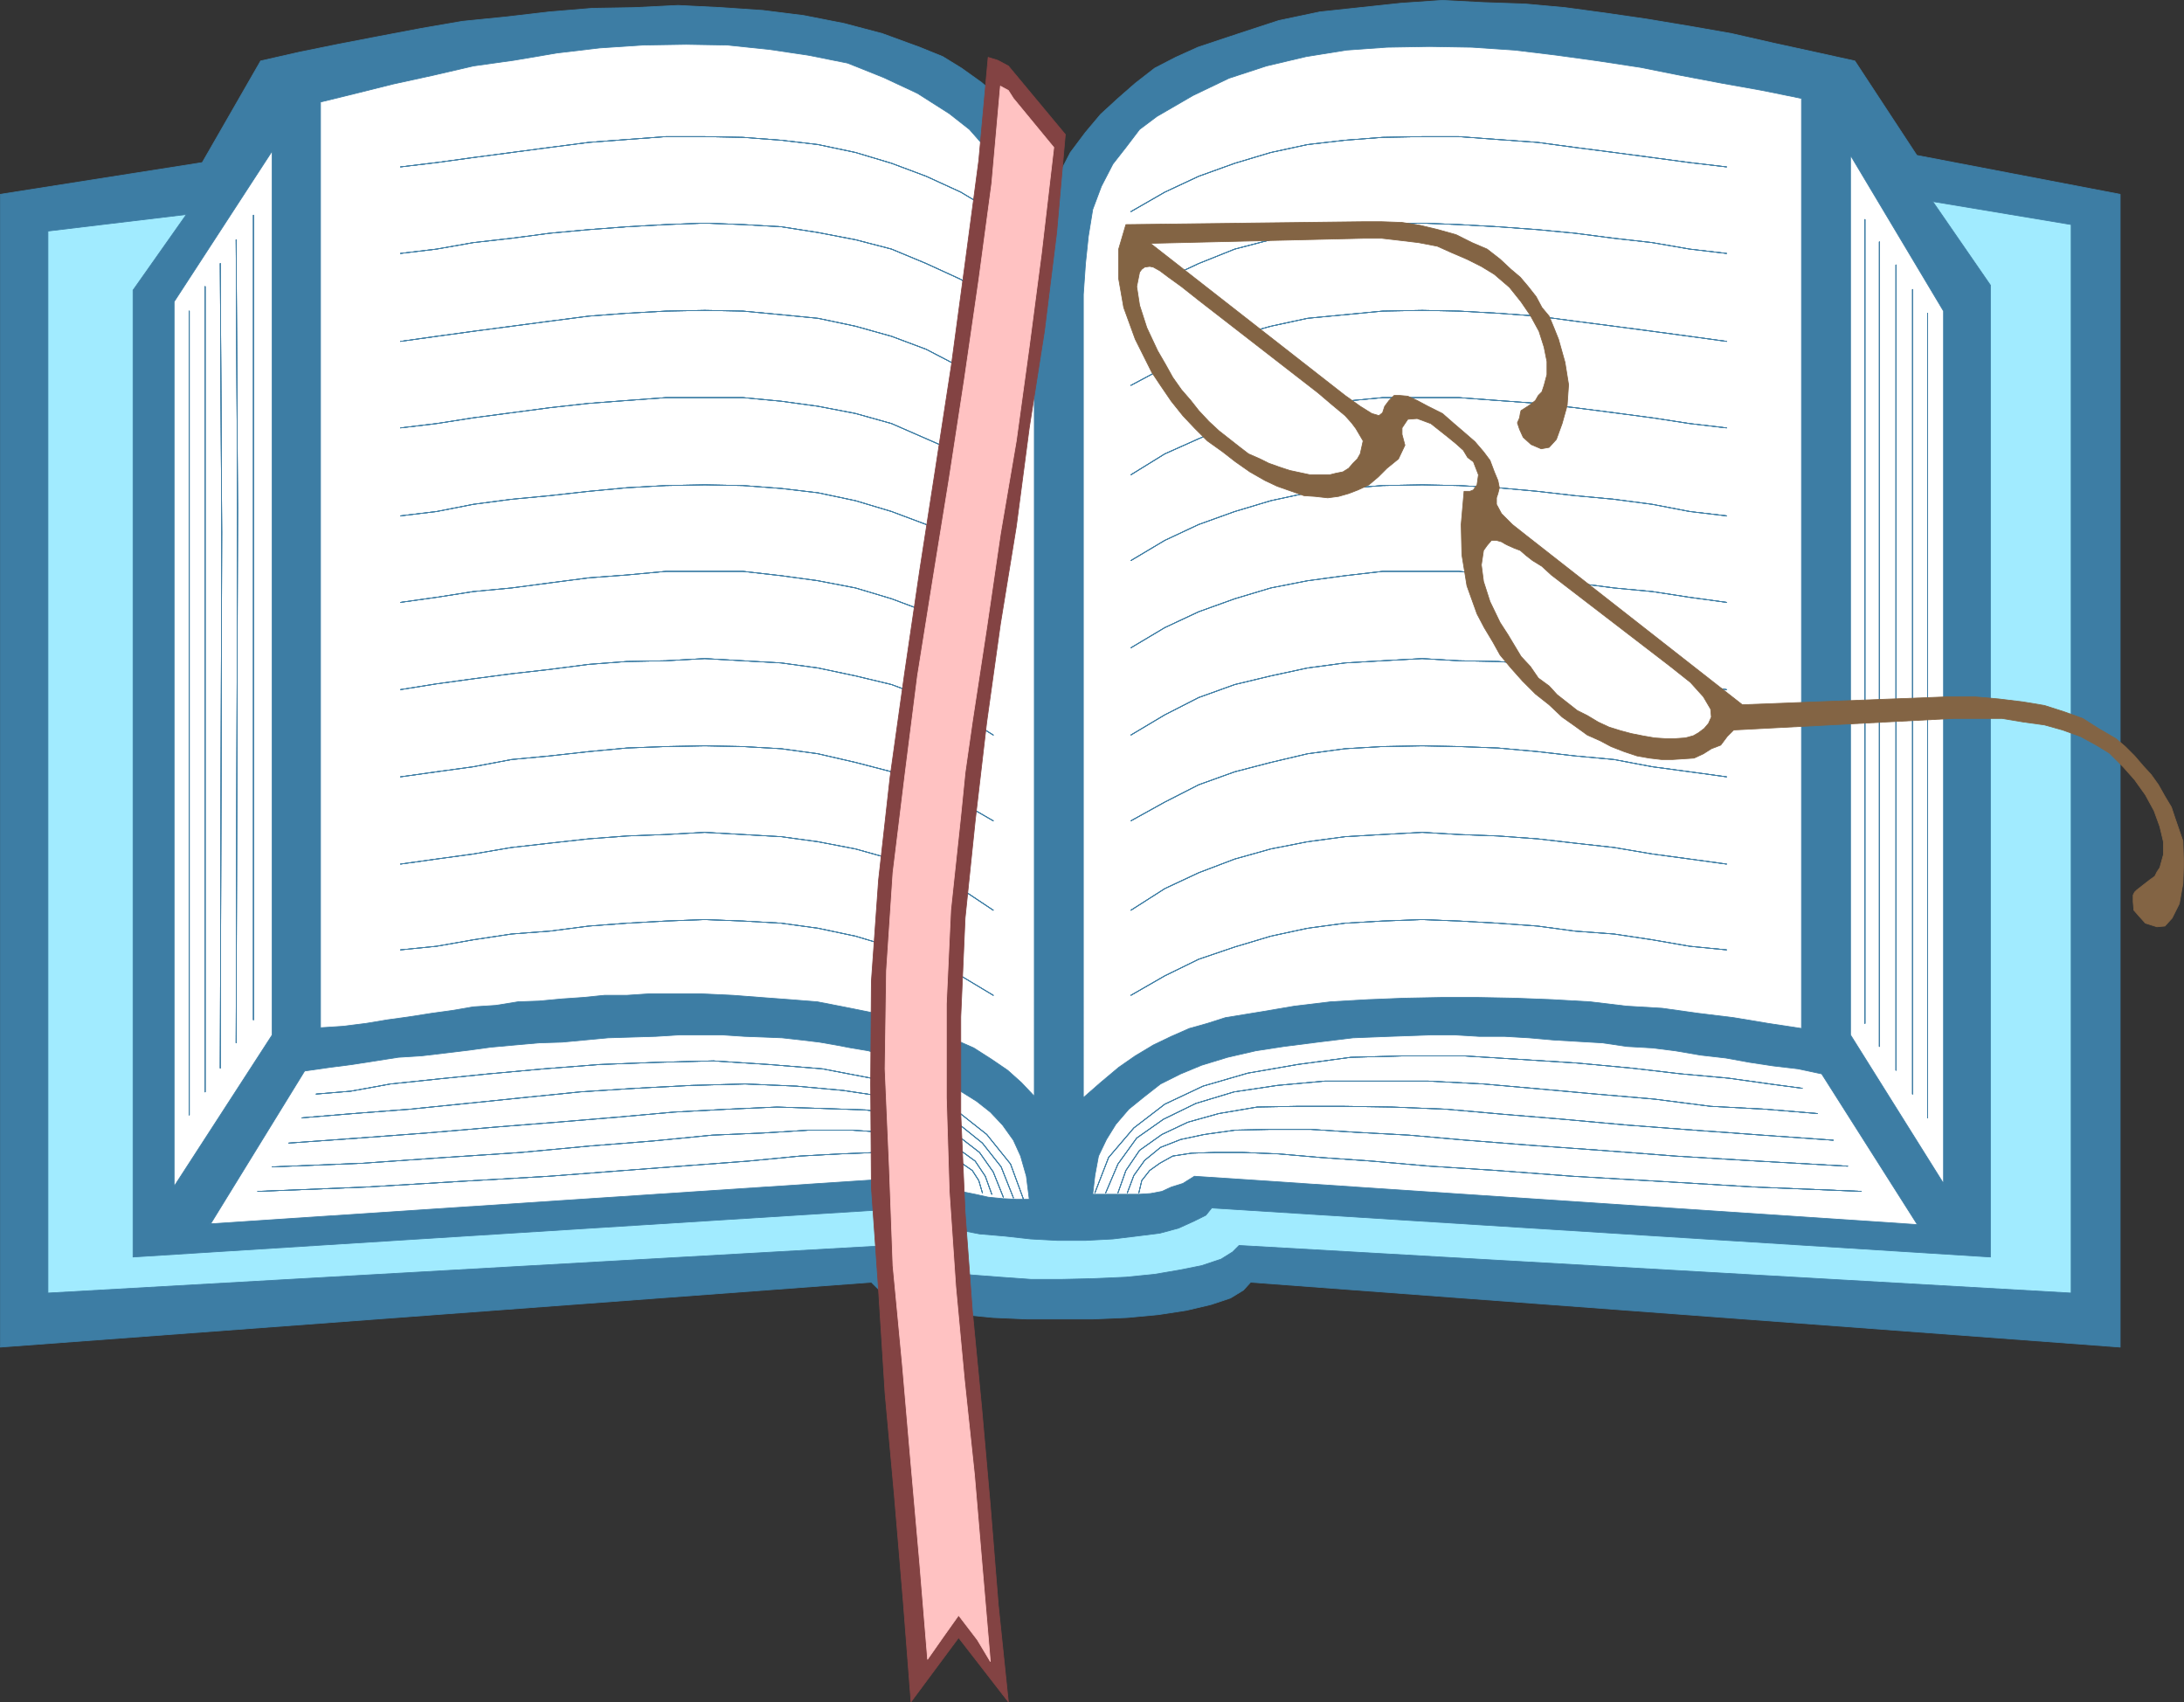
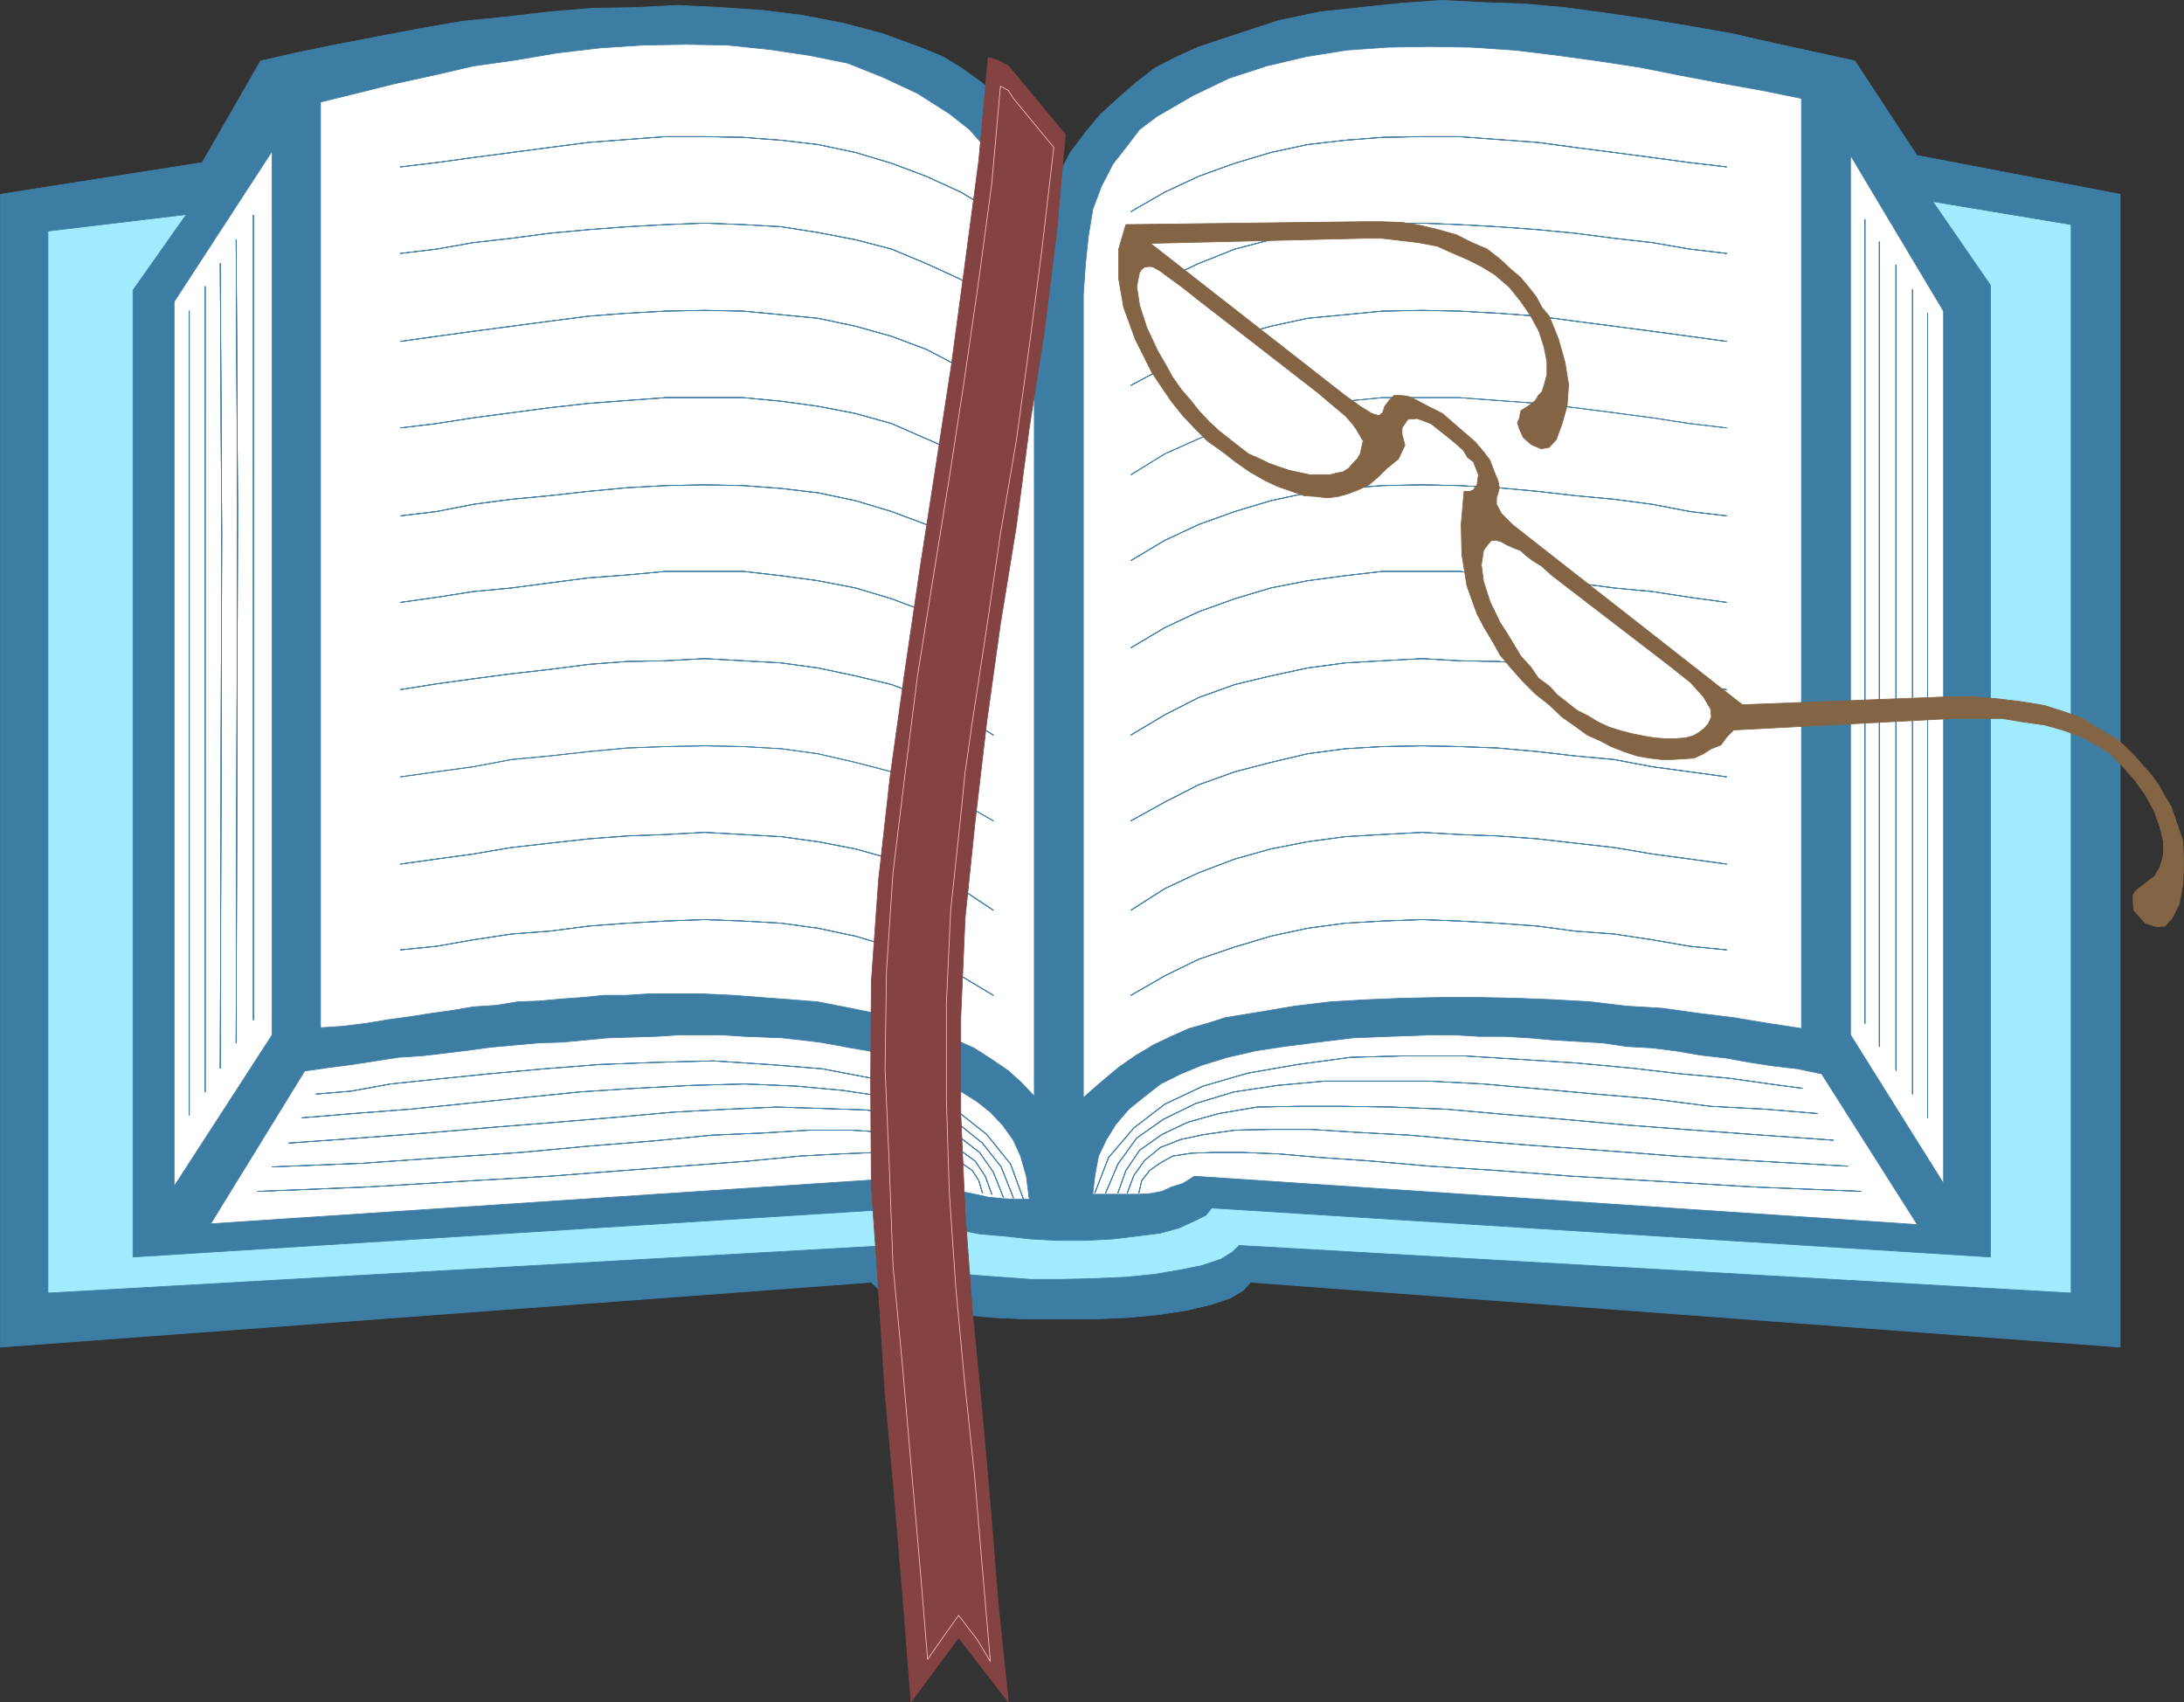
<svg xmlns="http://www.w3.org/2000/svg" xmlns:ns1="http://sodipodi.sourceforge.net/DTD/sodipodi-0.dtd" xmlns:ns2="http://www.inkscape.org/namespaces/inkscape" version="1.0" width="129.51mm" height="100.925mm" id="svg186" ns1:docname="Book 06.wmf">
  <rect width="100%" height="100%" fill="#333333" stroke="none" />
  <ns1:namedview id="namedview186" pagecolor="#ffffff" bordercolor="#000000" borderopacity="0.25" ns2:showpageshadow="2" ns2:pageopacity="0.0" ns2:pagecheckerboard="0" ns2:deskcolor="#d1d1d1" ns2:document-units="mm" />
  <defs id="defs1">
    <pattern id="WMFhbasepattern" patternUnits="userSpaceOnUse" width="6" height="6" x="0" y="0" />
  </defs>
  <path style="fill:#3d7da4;fill-opacity:1;fill-rule:evenodd;stroke:none" d="m 475.184,301.88 -194.889,-14.541 -1.616,1.777 -2.909,1.777 -4.363,1.454 -5.494,1.292 -6.302,0.969 -6.949,0.646 -7.595,0.323 h -7.11 -7.918 l -7.434,-0.323 -6.626,-0.646 -6.302,-0.969 -5.494,-1.292 -4.363,-1.454 -2.747,-1.777 -1.778,-1.777 L 0.081,301.88 V 43.541 L 45.329,36.432 58.418,13.652 l 8.565,-1.939 8.726,-1.777 9.211,-1.777 9.373,-1.777 9.373,-1.616 9.696,-0.969 9.696,-1.131 9.696,-0.808 9.373,-0.162 9.858,-0.485 9.696,0.485 9.373,0.646 9.05,1.131 9.05,1.777 8.565,2.262 8.403,3.07 5.171,2.1 4.202,2.585 4.525,3.231 3.717,3.231 4.04,3.878 3.555,4.039 3.232,4.524 2.909,4.685 2.424,-4.685 3.394,-4.524 3.394,-4.039 3.878,-3.554 3.878,-3.393 4.363,-3.393 4.686,-2.423 5.01,-2.262 9.211,-3.07 8.888,-2.908 9.211,-1.939 9.05,-0.969 9.05,-0.969 9.373,-0.646 9.211,0.485 9.373,0.323 8.888,0.808 9.534,1.293 8.888,1.293 9.696,1.616 9.211,1.616 9.211,2.1 8.888,1.939 9.534,2.1 13.898,21.165 45.571,8.724 z" id="path1" />
  <path style="fill:none;stroke:#3d7da4;stroke-width:0.162px;stroke-linecap:round;stroke-linejoin:round;stroke-miterlimit:4;stroke-dasharray:none;stroke-opacity:1" d="m 475.184,301.88 -194.889,-14.541 -1.616,1.777 -2.909,1.777 -4.363,1.454 -5.494,1.292 -6.302,0.969 -6.949,0.646 -7.595,0.323 h -7.11 -7.918 l -7.434,-0.323 -6.626,-0.646 -6.302,-0.969 -5.494,-1.292 -4.363,-1.454 -2.747,-1.777 -1.778,-1.777 L 0.081,301.88 V 43.541 L 45.329,36.432 58.418,13.652 l 8.565,-1.939 8.726,-1.777 9.211,-1.777 9.373,-1.777 9.373,-1.616 9.696,-0.969 9.696,-1.131 9.696,-0.808 9.373,-0.162 9.858,-0.485 9.696,0.485 9.373,0.646 9.05,1.131 9.05,1.777 8.565,2.262 8.403,3.07 5.171,2.1 4.202,2.585 4.525,3.231 3.717,3.231 4.04,3.878 3.555,4.039 3.232,4.524 2.909,4.685 2.424,-4.685 3.394,-4.524 3.394,-4.039 3.878,-3.554 3.878,-3.393 4.363,-3.393 4.686,-2.423 5.01,-2.262 9.211,-3.07 8.888,-2.908 9.211,-1.939 9.05,-0.969 9.05,-0.969 9.373,-0.646 9.211,0.485 9.373,0.323 8.888,0.808 9.534,1.293 8.888,1.293 9.696,1.616 9.211,1.616 9.211,2.1 8.888,1.939 9.534,2.1 13.898,21.165 45.571,8.724 v 258.339 0" id="path2" />
  <path style="fill:#ffffff;fill-opacity:1;fill-rule:evenodd;stroke:none" d="m 403.757,22.053 -8.726,-1.777 -9.05,-1.616 -9.373,-1.777 -8.888,-1.777 -9.534,-1.454 -9.373,-1.293 -9.373,-1.131 -9.534,-0.646 -9.534,-0.162 -9.534,0.162 -9.05,0.646 -9.05,1.454 -8.888,2.1 -8.403,2.747 -8.08,3.878 -8.08,4.685 -3.878,2.908 -3.07,4.039 -2.909,3.716 -2.586,5.008 -1.939,5.17 -0.97,5.978 -0.646,6.139 -0.485,6.947 V 245.979 l 3.878,-3.393 4.04,-3.393 3.717,-2.585 4.04,-2.423 4.04,-1.939 4.04,-1.777 4.04,-1.131 4.04,-1.292 7.918,-1.292 7.595,-1.292 8.08,-0.969 8.403,-0.485 8.08,-0.323 8.242,-0.162 h 8.403 l 8.242,0.162 8.242,0.323 8.565,0.485 8.08,0.969 8.08,0.485 8.08,1.131 7.918,0.969 7.757,1.292 7.434,1.131 V 22.053 Z" id="path3" />
  <path style="fill:none;stroke:#3d7da4;stroke-width:0.162px;stroke-linecap:round;stroke-linejoin:round;stroke-miterlimit:4;stroke-dasharray:none;stroke-opacity:1" d="m 403.757,22.053 -8.726,-1.777 -9.05,-1.616 -9.373,-1.777 -8.888,-1.777 -9.534,-1.454 -9.373,-1.293 -9.373,-1.131 -9.534,-0.646 -9.534,-0.162 -9.534,0.162 -9.05,0.646 -9.05,1.454 -8.888,2.1 -8.403,2.747 -8.08,3.878 -8.08,4.685 -3.878,2.908 -3.07,4.039 -2.909,3.716 -2.586,5.008 -1.939,5.17 -0.97,5.978 -0.646,6.139 -0.485,6.947 V 245.979 l 3.878,-3.393 4.04,-3.393 3.717,-2.585 4.04,-2.423 4.04,-1.939 4.04,-1.777 4.04,-1.131 4.04,-1.292 7.918,-1.292 7.595,-1.292 8.08,-0.969 8.403,-0.485 8.08,-0.323 8.242,-0.162 h 8.403 l 8.242,0.162 8.242,0.323 8.565,0.485 8.08,0.969 8.08,0.485 8.08,1.131 7.918,0.969 7.757,1.292 7.434,1.131 v -208.416 0" id="path4" />
  <path style="fill:#ffffff;fill-opacity:1;fill-rule:evenodd;stroke:none" d="m 71.831,230.308 5.01,-0.323 5.171,-0.646 4.848,-0.808 4.686,-0.646 5.171,-0.808 4.686,-0.646 4.686,-0.808 5.01,-0.323 5.01,-0.808 4.686,-0.162 5.171,-0.485 4.686,-0.323 4.848,-0.485 h 5.01 l 4.848,-0.323 h 5.333 6.626 l 6.949,0.323 6.302,0.485 6.464,0.485 6.141,0.485 5.818,1.131 5.656,1.131 4.848,1.131 5.171,1.616 4.686,1.777 4.848,1.777 4.04,1.777 4.04,2.585 3.555,2.423 3.07,2.747 2.909,3.07 V 65.029 l -0.162,-6.301 -0.97,-6.139 -1.454,-5.655 -2.101,-5.008 -2.909,-4.847 -3.394,-4.039 -3.555,-4.039 -4.525,-3.554 -7.11,-4.524 -7.595,-3.554 -8.08,-3.231 -8.888,-1.777 -8.726,-1.293 -9.373,-0.969 -9.211,-0.162 -9.696,0.162 -9.696,0.646 -9.534,1.131 -9.534,1.616 -9.211,1.293 -9.05,2.1 -8.888,1.939 -8.403,2.1 -7.918,1.939 v 207.608 0 z" id="path5" />
  <path style="fill:none;stroke:#3d7da4;stroke-width:0.162px;stroke-linecap:round;stroke-linejoin:round;stroke-miterlimit:4;stroke-dasharray:none;stroke-opacity:1" d="m 71.831,230.308 5.01,-0.323 5.171,-0.646 4.848,-0.808 4.686,-0.646 5.171,-0.808 4.686,-0.646 4.686,-0.808 5.01,-0.323 5.01,-0.808 4.686,-0.162 5.171,-0.485 4.686,-0.323 4.848,-0.485 h 5.01 l 4.848,-0.323 h 5.333 6.626 l 6.949,0.323 6.302,0.485 6.464,0.485 6.141,0.485 5.818,1.131 5.656,1.131 4.848,1.131 5.171,1.616 4.686,1.777 4.848,1.777 4.04,1.777 4.04,2.585 3.555,2.423 3.07,2.747 2.909,3.07 V 65.029 l -0.162,-6.301 -0.97,-6.139 -1.454,-5.655 -2.101,-5.008 -2.909,-4.847 -3.394,-4.039 -3.555,-4.039 -4.525,-3.554 -7.11,-4.524 -7.595,-3.554 -8.08,-3.231 -8.888,-1.777 -8.726,-1.293 -9.373,-0.969 -9.211,-0.162 -9.696,0.162 -9.696,0.646 -9.534,1.131 -9.534,1.616 -9.211,1.293 -9.05,2.1 -8.888,1.939 -8.403,2.1 -7.918,1.939 v 207.608 0" id="path6" />
  <path style="fill:#ffffff;fill-opacity:1;fill-rule:evenodd;stroke:none" d="m 429.613,274.253 -21.331,-33.605 -5.333,-1.131 -5.494,-0.646 -5.333,-0.808 -5.333,-0.969 -5.656,-0.646 -5.656,-0.969 -5.171,-0.646 -5.656,-0.323 -5.494,-0.808 -5.494,-0.323 -5.494,-0.323 -5.494,-0.485 -5.494,-0.323 h -5.656 l -5.333,-0.323 h -5.656 l -9.05,0.323 -8.242,0.323 -7.918,0.969 -7.595,0.969 -6.302,0.969 -6.302,1.454 -5.818,1.777 -4.686,1.939 -4.525,2.262 -3.717,2.908 -3.394,2.747 -2.909,3.393 -2.101,3.393 -1.778,3.716 -0.808,4.362 -0.485,4.201 h 3.555 3.878 2.909 l 2.586,-0.162 2.586,-0.485 2.101,-0.969 2.586,-0.808 2.586,-1.616 161.923,10.825 v 0 z" id="path7" />
  <path style="fill:none;stroke:#3d7da4;stroke-width:0.162px;stroke-linecap:round;stroke-linejoin:round;stroke-miterlimit:4;stroke-dasharray:none;stroke-opacity:1" d="m 429.613,274.253 -21.331,-33.605 -5.333,-1.131 -5.494,-0.646 -5.333,-0.808 -5.333,-0.969 -5.656,-0.646 -5.656,-0.969 -5.171,-0.646 -5.656,-0.323 -5.494,-0.808 -5.494,-0.323 -5.494,-0.323 -5.494,-0.485 -5.494,-0.323 h -5.656 l -5.333,-0.323 h -5.656 l -9.05,0.323 -8.242,0.323 -7.918,0.969 -7.595,0.969 -6.302,0.969 -6.302,1.454 -5.818,1.777 -4.686,1.939 -4.525,2.262 -3.717,2.908 -3.394,2.747 -2.909,3.393 -2.101,3.393 -1.778,3.716 -0.808,4.362 -0.485,4.201 h 3.555 3.878 2.909 l 2.586,-0.162 2.586,-0.485 2.101,-0.969 2.586,-0.808 2.586,-1.616 161.923,10.825 v 0" id="path8" />
  <path style="fill:#ffffff;fill-opacity:1;fill-rule:evenodd;stroke:none" d="m 47.106,274.253 160.953,-10.663 2.262,1.616 2.424,0.808 2.586,0.969 3.232,0.646 2.909,0.646 3.232,0.323 3.07,0.162 h 2.909 l -0.646,-5.17 -1.293,-4.524 -1.616,-3.554 -2.424,-3.393 -2.747,-2.908 -3.07,-2.423 -3.878,-2.423 -4.202,-2.747 -2.262,-1.131 -2.424,-1.131 -2.747,-0.808 -2.909,-1.131 -2.909,-0.969 -2.909,-0.969 -3.878,-0.646 -3.394,-0.646 -3.717,-0.646 -4.04,-0.485 -4.363,-0.485 -4.04,-0.162 -4.363,-0.162 -4.848,-0.323 h -4.686 -5.171 l -5.171,0.323 -5.333,0.162 -5.333,0.162 -5.171,0.485 -5.171,0.485 -5.171,0.162 -5.494,0.485 -5.333,0.485 -4.686,0.646 -5.333,0.646 -5.494,0.646 -5.171,0.323 -5.171,0.808 -5.171,0.808 -5.01,0.646 -5.656,0.808 -21.17,34.413 v 0 z" id="path9" />
  <path style="fill:none;stroke:#3d7da4;stroke-width:0.162px;stroke-linecap:round;stroke-linejoin:round;stroke-miterlimit:4;stroke-dasharray:none;stroke-opacity:1" d="m 47.106,274.253 160.953,-10.663 2.262,1.616 2.424,0.808 2.586,0.969 3.232,0.646 2.909,0.646 3.232,0.323 3.07,0.162 h 2.909 l -0.646,-5.17 -1.293,-4.524 -1.616,-3.554 -2.424,-3.393 -2.747,-2.908 -3.07,-2.423 -3.878,-2.423 -4.202,-2.747 -2.262,-1.131 -2.424,-1.131 -2.747,-0.808 -2.909,-1.131 -2.909,-0.969 -2.909,-0.969 -3.878,-0.646 -3.394,-0.646 -3.717,-0.646 -4.04,-0.485 -4.363,-0.485 -4.04,-0.162 -4.363,-0.162 -4.848,-0.323 h -4.686 -5.171 l -5.171,0.323 -5.333,0.162 -5.333,0.162 -5.171,0.485 -5.171,0.485 -5.171,0.162 -5.494,0.485 -5.333,0.485 -4.686,0.646 -5.333,0.646 -5.494,0.646 -5.171,0.323 -5.171,0.808 -5.171,0.808 -5.01,0.646 -5.656,0.808 -21.17,34.413 v 0" id="path10" />
  <path style="fill:#ffffff;fill-opacity:1;fill-rule:evenodd;stroke:none" d="M 414.746,34.817 V 231.923 l 20.846,33.282 V 69.714 Z" id="path11" />
  <path style="fill:none;stroke:#3d7da4;stroke-width:0.162px;stroke-linecap:round;stroke-linejoin:round;stroke-miterlimit:4;stroke-dasharray:none;stroke-opacity:1" d="M 414.746,34.817 V 231.923 l 20.846,33.282 V 69.714 l -20.846,-34.898 v 0" id="path12" />
  <path style="fill:#ffffff;fill-opacity:1;fill-rule:evenodd;stroke:none" d="M 39.026,67.614 V 265.851 L 61.004,231.923 V 33.847 Z" id="path13" />
  <path style="fill:none;stroke:#3d7da4;stroke-width:0.162px;stroke-linecap:round;stroke-linejoin:round;stroke-miterlimit:4;stroke-dasharray:none;stroke-opacity:1" d="M 39.026,67.614 V 265.851 L 61.004,231.923 V 33.847 L 39.026,67.614 v 0" id="path14" />
  <path style="fill:#a1ebff;fill-opacity:1;fill-rule:evenodd;stroke:none" d="M 464.195,289.763 V 50.327 L 433.168,45.157 446.096,63.898 V 281.685 l -174.528,-10.986 -1.293,1.616 -2.586,1.292 -3.555,1.616 -4.202,1.131 -5.171,0.646 -5.333,0.646 -6.141,0.323 h -6.302 l -5.979,-0.323 -5.818,-0.646 -5.656,-0.485 -5.01,-0.969 -4.04,-0.969 -3.232,-1.131 -2.262,-1.292 -0.808,-1.454 -174.366,10.986 V 65.029 L 41.774,48.065 10.746,51.781 V 289.763 l 188.587,-10.663 0.808,1.777 3.07,1.616 3.717,1.292 5.171,1.293 5.818,0.646 6.302,0.485 6.787,0.485 h 7.11 l 6.949,-0.162 7.272,-0.323 6.464,-0.646 5.656,-0.969 4.848,-0.969 4.363,-1.454 2.586,-1.616 1.454,-1.454 z" id="path15" />
  <path style="fill:none;stroke:#3d7da4;stroke-width:0.162px;stroke-linecap:round;stroke-linejoin:round;stroke-miterlimit:4;stroke-dasharray:none;stroke-opacity:1" d="M 464.195,289.763 V 50.327 L 433.168,45.157 446.096,63.898 V 281.685 l -174.528,-10.986 -1.293,1.616 -2.586,1.292 -3.555,1.616 -4.202,1.131 -5.171,0.646 -5.333,0.646 -6.141,0.323 h -6.302 l -5.979,-0.323 -5.818,-0.646 -5.656,-0.485 -5.01,-0.969 -4.04,-0.969 -3.232,-1.131 -2.262,-1.292 -0.808,-1.454 -174.366,10.986 V 65.029 L 41.774,48.065 10.746,51.781 V 289.763 l 188.587,-10.663 0.808,1.777 3.07,1.616 3.717,1.292 5.171,1.293 5.818,0.646 6.302,0.485 6.787,0.485 h 7.11 l 6.949,-0.162 7.272,-0.323 6.464,-0.646 5.656,-0.969 4.848,-0.969 4.363,-1.454 2.586,-1.616 1.454,-1.454 186.486,10.663 v 0" id="path16" />
  <path style="fill:none;stroke:#3d7da4;stroke-width:0.162px;stroke-linecap:round;stroke-linejoin:round;stroke-miterlimit:4;stroke-dasharray:none;stroke-opacity:1" d="m 229.391,268.76 -2.909,-7.917 -5.333,-6.624 -6.949,-5.493 -8.888,-4.039 -10.019,-3.07 -10.989,-2.1 -11.958,-0.969 -12.443,-0.808 -12.605,0.323 -12.928,0.485 -12.443,0.969 -12.443,1.131 -11.15,1.131 -10.827,1.131 -8.888,1.616 -7.757,0.646" id="path17" />
  <path style="fill:none;stroke:#3d7da4;stroke-width:0.162px;stroke-linecap:round;stroke-linejoin:round;stroke-miterlimit:4;stroke-dasharray:none;stroke-opacity:1" d="m 229.391,268.76 -2.909,-7.917 -5.333,-6.624 -6.949,-5.493 -8.888,-4.039 -10.019,-3.07 -10.989,-2.1 -11.958,-0.969 -12.443,-0.808 -12.605,0.323 -12.928,0.485 -12.443,0.969 -12.443,1.131 -11.15,1.131 -10.827,1.131 -8.888,1.616 -7.757,0.646" id="path18" />
  <path style="fill:none;stroke:#3d7da4;stroke-width:0.162px;stroke-linecap:round;stroke-linejoin:round;stroke-miterlimit:4;stroke-dasharray:none;stroke-opacity:1" d="m 229.391,268.76 -2.909,-7.917 -5.333,-6.624 -6.949,-5.493 -8.888,-4.039 -10.019,-3.07 -10.989,-2.1 -11.958,-0.969 -12.443,-0.808 -12.605,0.323 -12.928,0.485 -12.443,0.969 -12.443,1.131 -11.15,1.131 -10.827,1.131 -8.888,1.616 -7.757,0.646" id="path19" />
  <path style="fill:none;stroke:#3d7da4;stroke-width:0.162px;stroke-linecap:round;stroke-linejoin:round;stroke-miterlimit:4;stroke-dasharray:none;stroke-opacity:1" d="m 229.391,268.76 -2.909,-7.917 -5.333,-6.624 -6.949,-5.493 -8.888,-4.039 -10.019,-3.07 -10.989,-2.1 -11.958,-0.969 -12.443,-0.808 -12.605,0.323 -12.928,0.485 -12.443,0.969 -12.443,1.131 -11.15,1.131 -10.827,1.131 -8.888,1.616 -7.757,0.646" id="path20" />
  <path style="fill:none;stroke:#3d7da4;stroke-width:0.162px;stroke-linecap:round;stroke-linejoin:round;stroke-miterlimit:4;stroke-dasharray:none;stroke-opacity:1" d="m 227.129,268.436 -2.747,-6.947 -4.202,-5.332 -5.818,-4.685 -7.11,-3.393 -8.565,-2.262 -9.696,-1.454 -10.504,-0.969 -11.474,-0.485 -11.958,0.323 -12.605,0.646 -12.443,0.808 -12.766,1.292 -12.605,1.293 -12.766,1.292 -12.605,0.969 -11.635,0.969" id="path21" />
  <path style="fill:none;stroke:#3d7da4;stroke-width:0.162px;stroke-linecap:round;stroke-linejoin:round;stroke-miterlimit:4;stroke-dasharray:none;stroke-opacity:1" d="m 227.129,268.436 -2.747,-6.947 -4.202,-5.332 -5.818,-4.685 -7.11,-3.393 -8.565,-2.262 -9.696,-1.454 -10.504,-0.969 -11.474,-0.485 -11.958,0.323 -12.605,0.646 -12.443,0.808 -12.766,1.292 -12.605,1.293 -12.766,1.292 -12.605,0.969 -11.635,0.969" id="path22" />
  <path style="fill:none;stroke:#3d7da4;stroke-width:0.162px;stroke-linecap:round;stroke-linejoin:round;stroke-miterlimit:4;stroke-dasharray:none;stroke-opacity:1" d="m 227.129,268.436 -2.747,-6.947 -4.202,-5.332 -5.818,-4.685 -7.11,-3.393 -8.565,-2.262 -9.696,-1.454 -10.504,-0.969 -11.474,-0.485 -11.958,0.323 -12.605,0.646 -12.443,0.808 -12.766,1.292 -12.605,1.293 -12.766,1.292 -12.605,0.969 -11.635,0.969" id="path23" />
  <path style="fill:none;stroke:#3d7da4;stroke-width:0.162px;stroke-linecap:round;stroke-linejoin:round;stroke-miterlimit:4;stroke-dasharray:none;stroke-opacity:1" d="m 227.129,268.436 -2.747,-6.947 -4.202,-5.332 -5.818,-4.685 -7.11,-3.393 -8.565,-2.262 -9.696,-1.454 -10.504,-0.969 -11.474,-0.485 -11.958,0.323 -12.605,0.646 -12.443,0.808 -12.766,1.292 -12.605,1.293 -12.766,1.292 -12.605,0.969 -11.635,0.969" id="path24" />
  <path style="fill:none;stroke:#3d7da4;stroke-width:0.162px;stroke-linecap:round;stroke-linejoin:round;stroke-miterlimit:4;stroke-dasharray:none;stroke-opacity:1" d="m 224.866,268.275 -2.262,-5.655 -3.07,-4.362 -5.01,-3.877 -5.333,-2.423 -7.434,-2.1 -7.757,-1.131 -9.534,-0.323 -10.342,-0.323 -10.989,0.485 -12.12,0.646 -12.605,1.131 -13.574,1.131 -14.221,1.131 -15.029,1.292 -15.19,1.131 -15.675,1.131" id="path25" />
  <path style="fill:none;stroke:#3d7da4;stroke-width:0.162px;stroke-linecap:round;stroke-linejoin:round;stroke-miterlimit:4;stroke-dasharray:none;stroke-opacity:1" d="m 224.866,268.275 -2.262,-5.655 -3.07,-4.362 -5.01,-3.877 -5.333,-2.423 -7.434,-2.1 -7.757,-1.131 -9.534,-0.323 -10.342,-0.323 -10.989,0.485 -12.12,0.646 -12.605,1.131 -13.574,1.131 -14.221,1.131 -15.029,1.292 -15.19,1.131 -15.675,1.131" id="path26" />
  <path style="fill:none;stroke:#3d7da4;stroke-width:0.162px;stroke-linecap:round;stroke-linejoin:round;stroke-miterlimit:4;stroke-dasharray:none;stroke-opacity:1" d="m 224.866,268.275 -2.262,-5.655 -3.07,-4.362 -5.01,-3.877 -5.333,-2.423 -7.434,-2.1 -7.757,-1.131 -9.534,-0.323 -10.342,-0.323 -10.989,0.485 -12.12,0.646 -12.605,1.131 -13.574,1.131 -14.221,1.131 -15.029,1.292 -15.19,1.131 -15.675,1.131" id="path27" />
  <path style="fill:none;stroke:#3d7da4;stroke-width:0.162px;stroke-linecap:round;stroke-linejoin:round;stroke-miterlimit:4;stroke-dasharray:none;stroke-opacity:1" d="m 224.866,268.275 -2.262,-5.655 -3.07,-4.362 -5.01,-3.877 -5.333,-2.423 -7.434,-2.1 -7.757,-1.131 -9.534,-0.323 -10.342,-0.323 -10.989,0.485 -12.12,0.646 -12.605,1.131 -13.574,1.131 -14.221,1.131 -15.029,1.292 -15.19,1.131 -15.675,1.131" id="path28" />
  <path style="fill:none;stroke:#3d7da4;stroke-width:0.162px;stroke-linecap:round;stroke-linejoin:round;stroke-miterlimit:4;stroke-dasharray:none;stroke-opacity:1" d="m 222.281,267.629 -1.454,-4.039 -2.262,-3.393 -3.555,-2.585 -4.202,-2.1 -5.818,-1.293 -6.787,-0.485 -7.595,-0.485 h -9.05 l -10.504,0.646 -11.474,0.485 -13.09,1.292 -14.221,1.131 -15.514,1.454 -17.13,1.131 -18.422,1.292 -20.2,0.808" id="path29" />
  <path style="fill:none;stroke:#3d7da4;stroke-width:0.162px;stroke-linecap:round;stroke-linejoin:round;stroke-miterlimit:4;stroke-dasharray:none;stroke-opacity:1" d="m 222.281,267.629 -1.454,-4.039 -2.262,-3.393 -3.555,-2.585 -4.202,-2.1 -5.818,-1.293 -6.787,-0.485 -7.595,-0.485 h -9.05 l -10.504,0.646 -11.474,0.485 -13.09,1.292 -14.221,1.131 -15.514,1.454 -17.13,1.131 -18.422,1.292 -20.2,0.808" id="path30" />
  <path style="fill:none;stroke:#3d7da4;stroke-width:0.162px;stroke-linecap:round;stroke-linejoin:round;stroke-miterlimit:4;stroke-dasharray:none;stroke-opacity:1" d="m 222.281,267.629 -1.454,-4.039 -2.262,-3.393 -3.555,-2.585 -4.202,-2.1 -5.818,-1.293 -6.787,-0.485 -7.595,-0.485 h -9.05 l -10.504,0.646 -11.474,0.485 -13.09,1.292 -14.221,1.131 -15.514,1.454 -17.13,1.131 -18.422,1.292 -20.2,0.808" id="path31" />
  <path style="fill:none;stroke:#3d7da4;stroke-width:0.162px;stroke-linecap:round;stroke-linejoin:round;stroke-miterlimit:4;stroke-dasharray:none;stroke-opacity:1" d="m 222.281,267.629 -1.454,-4.039 -2.262,-3.393 -3.555,-2.585 -4.202,-2.1 -5.818,-1.293 -6.787,-0.485 -7.595,-0.485 h -9.05 l -10.504,0.646 -11.474,0.485 -13.09,1.292 -14.221,1.131 -15.514,1.454 -17.13,1.131 -18.422,1.292 -20.2,0.808" id="path32" />
  <path style="fill:none;stroke:#3d7da4;stroke-width:0.162px;stroke-linecap:round;stroke-linejoin:round;stroke-miterlimit:4;stroke-dasharray:none;stroke-opacity:1" d="m 220.18,267.306 -0.808,-2.747 -1.454,-2.262 -2.586,-1.777 -3.07,-1.454 -4.202,-0.808 h -4.848 -6.787 l -8.08,0.323 -9.05,0.485 -11.635,1.131 -12.928,0.969 -14.867,1.131 -16.806,1.292 -19.554,1.131 -21.493,1.292 -24.24,0.969" id="path33" />
  <path style="fill:none;stroke:#3d7da4;stroke-width:0.162px;stroke-linecap:round;stroke-linejoin:round;stroke-miterlimit:4;stroke-dasharray:none;stroke-opacity:1" d="m 220.18,267.306 -0.808,-2.747 -1.454,-2.262 -2.586,-1.777 -3.07,-1.454 -4.202,-0.808 h -4.848 -6.787 l -8.08,0.323 -9.05,0.485 -11.635,1.131 -12.928,0.969 -14.867,1.131 -16.806,1.292 -19.554,1.131 -21.493,1.292 -24.24,0.969" id="path34" />
  <path style="fill:none;stroke:#3d7da4;stroke-width:0.162px;stroke-linecap:round;stroke-linejoin:round;stroke-miterlimit:4;stroke-dasharray:none;stroke-opacity:1" d="m 220.18,267.306 -0.808,-2.747 -1.454,-2.262 -2.586,-1.777 -3.07,-1.454 -4.202,-0.808 h -4.848 -6.787 l -8.08,0.323 -9.05,0.485 -11.635,1.131 -12.928,0.969 -14.867,1.131 -16.806,1.292 -19.554,1.131 -21.493,1.292 -24.24,0.969" id="path35" />
  <path style="fill:none;stroke:#3d7da4;stroke-width:0.162px;stroke-linecap:round;stroke-linejoin:round;stroke-miterlimit:4;stroke-dasharray:none;stroke-opacity:1" d="m 220.18,267.306 -0.808,-2.747 -1.454,-2.262 -2.586,-1.777 -3.07,-1.454 -4.202,-0.808 h -4.848 -6.787 l -8.08,0.323 -9.05,0.485 -11.635,1.131 -12.928,0.969 -14.867,1.131 -16.806,1.292 -19.554,1.131 -21.493,1.292 -24.24,0.969" id="path36" />
  <path style="fill:none;stroke:#3d7da4;stroke-width:0.162px;stroke-linecap:round;stroke-linejoin:round;stroke-miterlimit:4;stroke-dasharray:none;stroke-opacity:1" d="m 245.389,267.306 3.07,-7.917 5.656,-6.624 6.949,-5.332 8.565,-4.039 10.019,-2.908 11.15,-1.939 11.958,-1.616 12.443,-0.323 h 12.766 l 12.928,0.808 12.605,0.808 12.12,1.131 11.15,1.292 10.666,0.969 9.211,1.292 7.272,0.969" id="path37" />
  <path style="fill:none;stroke:#3d7da4;stroke-width:0.162px;stroke-linecap:round;stroke-linejoin:round;stroke-miterlimit:4;stroke-dasharray:none;stroke-opacity:1" d="m 245.389,267.306 3.07,-7.917 5.656,-6.624 6.949,-5.332 8.565,-4.039 10.019,-2.908 11.15,-1.939 11.958,-1.616 12.443,-0.323 h 12.766 l 12.928,0.808 12.605,0.808 12.12,1.131 11.15,1.292 10.666,0.969 9.211,1.292 7.272,0.969" id="path38" />
  <path style="fill:none;stroke:#3d7da4;stroke-width:0.162px;stroke-linecap:round;stroke-linejoin:round;stroke-miterlimit:4;stroke-dasharray:none;stroke-opacity:1" d="m 245.389,267.306 3.07,-7.917 5.656,-6.624 6.949,-5.332 8.565,-4.039 10.019,-2.908 11.15,-1.939 11.958,-1.616 12.443,-0.323 h 12.766 l 12.928,0.808 12.605,0.808 12.12,1.131 11.15,1.292 10.666,0.969 9.211,1.292 7.272,0.969" id="path39" />
  <path style="fill:none;stroke:#3d7da4;stroke-width:0.162px;stroke-linecap:round;stroke-linejoin:round;stroke-miterlimit:4;stroke-dasharray:none;stroke-opacity:1" d="m 245.389,267.306 3.07,-7.917 5.656,-6.624 6.949,-5.332 8.565,-4.039 10.019,-2.908 11.15,-1.939 11.958,-1.616 12.443,-0.323 h 12.766 l 12.928,0.808 12.605,0.808 12.12,1.131 11.15,1.292 10.666,0.969 9.211,1.292 7.272,0.969" id="path40" />
  <path style="fill:none;stroke:#3d7da4;stroke-width:0.162px;stroke-linecap:round;stroke-linejoin:round;stroke-miterlimit:4;stroke-dasharray:none;stroke-opacity:1" d="m 247.813,267.306 2.747,-6.463 4.202,-5.816 5.979,-4.201 7.272,-3.554 8.565,-2.585 9.696,-1.454 10.666,-0.969 h 11.312 11.797 l 12.443,0.646 12.766,1.131 12.443,1.131 13.09,1.131 12.605,1.616 12.282,0.646 11.635,0.969" id="path41" />
  <path style="fill:none;stroke:#3d7da4;stroke-width:0.162px;stroke-linecap:round;stroke-linejoin:round;stroke-miterlimit:4;stroke-dasharray:none;stroke-opacity:1" d="m 247.813,267.306 2.747,-6.463 4.202,-5.816 5.979,-4.201 7.272,-3.554 8.565,-2.585 9.696,-1.454 10.666,-0.969 h 11.312 11.797 l 12.443,0.646 12.766,1.131 12.443,1.131 13.09,1.131 12.605,1.616 12.282,0.646 11.635,0.969" id="path42" />
  <path style="fill:none;stroke:#3d7da4;stroke-width:0.162px;stroke-linecap:round;stroke-linejoin:round;stroke-miterlimit:4;stroke-dasharray:none;stroke-opacity:1" d="m 247.813,267.306 2.747,-6.463 4.202,-5.816 5.979,-4.201 7.272,-3.554 8.565,-2.585 9.696,-1.454 10.666,-0.969 h 11.312 11.797 l 12.443,0.646 12.766,1.131 12.443,1.131 13.09,1.131 12.605,1.616 12.282,0.646 11.635,0.969" id="path43" />
  <path style="fill:none;stroke:#3d7da4;stroke-width:0.162px;stroke-linecap:round;stroke-linejoin:round;stroke-miterlimit:4;stroke-dasharray:none;stroke-opacity:1" d="m 247.813,267.306 2.747,-6.463 4.202,-5.816 5.979,-4.201 7.272,-3.554 8.565,-2.585 9.696,-1.454 10.666,-0.969 h 11.312 11.797 l 12.443,0.646 12.766,1.131 12.443,1.131 13.09,1.131 12.605,1.616 12.282,0.646 11.635,0.969" id="path44" />
  <path style="fill:none;stroke:#3d7da4;stroke-width:0.162px;stroke-linecap:round;stroke-linejoin:round;stroke-miterlimit:4;stroke-dasharray:none;stroke-opacity:1" d="m 250.561,267.306 1.778,-5.008 3.07,-4.524 5.01,-3.554 5.818,-2.747 6.949,-1.939 8.565,-1.454 9.05,-0.162 h 10.181 l 10.989,0.162 12.12,0.485 12.766,1.131 13.574,1.131 14.221,1.292 14.867,1.131 15.514,1.131 15.837,1.131" id="path45" />
  <path style="fill:none;stroke:#3d7da4;stroke-width:0.162px;stroke-linecap:round;stroke-linejoin:round;stroke-miterlimit:4;stroke-dasharray:none;stroke-opacity:1" d="m 250.561,267.306 1.778,-5.008 3.07,-4.524 5.01,-3.554 5.818,-2.747 6.949,-1.939 8.565,-1.454 9.05,-0.162 h 10.181 l 10.989,0.162 12.12,0.485 12.766,1.131 13.574,1.131 14.221,1.292 14.867,1.131 15.514,1.131 15.837,1.131" id="path46" />
  <path style="fill:none;stroke:#3d7da4;stroke-width:0.162px;stroke-linecap:round;stroke-linejoin:round;stroke-miterlimit:4;stroke-dasharray:none;stroke-opacity:1" d="m 250.561,267.306 1.778,-5.008 3.07,-4.524 5.01,-3.554 5.818,-2.747 6.949,-1.939 8.565,-1.454 9.05,-0.162 h 10.181 l 10.989,0.162 12.12,0.485 12.766,1.131 13.574,1.131 14.221,1.292 14.867,1.131 15.514,1.131 15.837,1.131" id="path47" />
  <path style="fill:none;stroke:#3d7da4;stroke-width:0.162px;stroke-linecap:round;stroke-linejoin:round;stroke-miterlimit:4;stroke-dasharray:none;stroke-opacity:1" d="m 250.561,267.306 1.778,-5.008 3.07,-4.524 5.01,-3.554 5.818,-2.747 6.949,-1.939 8.565,-1.454 9.05,-0.162 h 10.181 l 10.989,0.162 12.12,0.485 12.766,1.131 13.574,1.131 14.221,1.292 14.867,1.131 15.514,1.131 15.837,1.131" id="path48" />
  <path style="fill:none;stroke:#3d7da4;stroke-width:0.162px;stroke-linecap:round;stroke-linejoin:round;stroke-miterlimit:4;stroke-dasharray:none;stroke-opacity:1" d="m 252.661,267.306 1.454,-3.878 2.424,-3.393 3.555,-2.908 4.525,-1.777 5.333,-1.131 6.949,-0.969 7.918,-0.162 h 8.888 l 10.181,0.646 11.958,0.646 12.766,1.131 14.382,1.131 15.675,1.131 16.806,1.293 18.584,1.131 20.038,1.131" id="path49" />
  <path style="fill:none;stroke:#3d7da4;stroke-width:0.162px;stroke-linecap:round;stroke-linejoin:round;stroke-miterlimit:4;stroke-dasharray:none;stroke-opacity:1" d="m 252.661,267.306 1.454,-3.878 2.424,-3.393 3.555,-2.908 4.525,-1.777 5.333,-1.131 6.949,-0.969 7.918,-0.162 h 8.888 l 10.181,0.646 11.958,0.646 12.766,1.131 14.382,1.131 15.675,1.131 16.806,1.293 18.584,1.131 20.038,1.131" id="path50" />
  <path style="fill:none;stroke:#3d7da4;stroke-width:0.162px;stroke-linecap:round;stroke-linejoin:round;stroke-miterlimit:4;stroke-dasharray:none;stroke-opacity:1" d="m 252.661,267.306 1.454,-3.878 2.424,-3.393 3.555,-2.908 4.525,-1.777 5.333,-1.131 6.949,-0.969 7.918,-0.162 h 8.888 l 10.181,0.646 11.958,0.646 12.766,1.131 14.382,1.131 15.675,1.131 16.806,1.293 18.584,1.131 20.038,1.131" id="path51" />
  <path style="fill:none;stroke:#3d7da4;stroke-width:0.162px;stroke-linecap:round;stroke-linejoin:round;stroke-miterlimit:4;stroke-dasharray:none;stroke-opacity:1" d="m 252.661,267.306 1.454,-3.878 2.424,-3.393 3.555,-2.908 4.525,-1.777 5.333,-1.131 6.949,-0.969 7.918,-0.162 h 8.888 l 10.181,0.646 11.958,0.646 12.766,1.131 14.382,1.131 15.675,1.131 16.806,1.293 18.584,1.131 20.038,1.131" id="path52" />
  <path style="fill:none;stroke:#3d7da4;stroke-width:0.162px;stroke-linecap:round;stroke-linejoin:round;stroke-miterlimit:4;stroke-dasharray:none;stroke-opacity:1" d="m 255.247,267.306 0.646,-2.747 1.778,-2.262 2.262,-1.616 2.909,-1.616 4.202,-0.646 5.171,-0.162 h 6.302 l 8.08,0.323 9.373,0.808 11.474,0.808 12.928,1.131 15.029,0.969 16.968,1.292 19.392,1.131 21.493,1.292 23.917,0.969" id="path53" />
  <path style="fill:none;stroke:#3d7da4;stroke-width:0.162px;stroke-linecap:round;stroke-linejoin:round;stroke-miterlimit:4;stroke-dasharray:none;stroke-opacity:1" d="m 255.247,267.306 0.646,-2.747 1.778,-2.262 2.262,-1.616 2.909,-1.616 4.202,-0.646 5.171,-0.162 h 6.302 l 8.08,0.323 9.373,0.808 11.474,0.808 12.928,1.131 15.029,0.969 16.968,1.292 19.392,1.131 21.493,1.292 23.917,0.969" id="path54" />
  <path style="fill:none;stroke:#3d7da4;stroke-width:0.162px;stroke-linecap:round;stroke-linejoin:round;stroke-miterlimit:4;stroke-dasharray:none;stroke-opacity:1" d="m 255.247,267.306 0.646,-2.747 1.778,-2.262 2.262,-1.616 2.909,-1.616 4.202,-0.646 5.171,-0.162 h 6.302 l 8.08,0.323 9.373,0.808 11.474,0.808 12.928,1.131 15.029,0.969 16.968,1.292 19.392,1.131 21.493,1.292 23.917,0.969" id="path55" />
  <path style="fill:none;stroke:#3d7da4;stroke-width:0.162px;stroke-linecap:round;stroke-linejoin:round;stroke-miterlimit:4;stroke-dasharray:none;stroke-opacity:1" d="m 255.247,267.306 0.646,-2.747 1.778,-2.262 2.262,-1.616 2.909,-1.616 4.202,-0.646 5.171,-0.162 h 6.302 l 8.08,0.323 9.373,0.808 11.474,0.808 12.928,1.131 15.029,0.969 16.968,1.292 19.392,1.131 21.493,1.292 23.917,0.969" id="path56" />
  <path style="fill:none;stroke:#3d7da4;stroke-width:0.162px;stroke-linecap:round;stroke-linejoin:round;stroke-miterlimit:4;stroke-dasharray:none;stroke-opacity:1" d="M 42.42,69.714 V 249.857" id="path57" />
  <path style="fill:none;stroke:#3d7da4;stroke-width:0.162px;stroke-linecap:round;stroke-linejoin:round;stroke-miterlimit:4;stroke-dasharray:none;stroke-opacity:1" d="M 42.42,69.714 V 249.857" id="path58" />
  <path style="fill:none;stroke:#3d7da4;stroke-width:0.162px;stroke-linecap:round;stroke-linejoin:round;stroke-miterlimit:4;stroke-dasharray:none;stroke-opacity:1" d="M 42.42,69.714 V 249.857" id="path59" />
  <path style="fill:none;stroke:#3d7da4;stroke-width:0.162px;stroke-linecap:round;stroke-linejoin:round;stroke-miterlimit:4;stroke-dasharray:none;stroke-opacity:1" d="M 42.42,69.714 V 249.857" id="path60" />
  <path style="fill:none;stroke:#3d7da4;stroke-width:0.162px;stroke-linecap:round;stroke-linejoin:round;stroke-miterlimit:4;stroke-dasharray:none;stroke-opacity:1" d="M 45.975,64.221 V 124.484 244.687" id="path61" />
  <path style="fill:none;stroke:#3d7da4;stroke-width:0.162px;stroke-linecap:round;stroke-linejoin:round;stroke-miterlimit:4;stroke-dasharray:none;stroke-opacity:1" d="M 45.975,64.221 V 124.484 244.687" id="path62" />
  <path style="fill:none;stroke:#3d7da4;stroke-width:0.162px;stroke-linecap:round;stroke-linejoin:round;stroke-miterlimit:4;stroke-dasharray:none;stroke-opacity:1" d="M 45.975,64.221 V 124.484 244.687" id="path63" />
  <path style="fill:none;stroke:#3d7da4;stroke-width:0.162px;stroke-linecap:round;stroke-linejoin:round;stroke-miterlimit:4;stroke-dasharray:none;stroke-opacity:1" d="M 45.975,64.221 V 124.484 244.687" id="path64" />
  <path style="fill:none;stroke:#3d7da4;stroke-width:0.162px;stroke-linecap:round;stroke-linejoin:round;stroke-miterlimit:4;stroke-dasharray:none;stroke-opacity:1" d="M 49.369,59.051 49.692,119.314 49.369,239.355" id="path65" />
  <path style="fill:none;stroke:#3d7da4;stroke-width:0.162px;stroke-linecap:round;stroke-linejoin:round;stroke-miterlimit:4;stroke-dasharray:none;stroke-opacity:1" d="M 49.369,59.051 49.692,119.314 49.369,239.355" id="path66" />
  <path style="fill:none;stroke:#3d7da4;stroke-width:0.162px;stroke-linecap:round;stroke-linejoin:round;stroke-miterlimit:4;stroke-dasharray:none;stroke-opacity:1" d="M 49.369,59.051 49.692,119.314 49.369,239.355" id="path67" />
  <path style="fill:none;stroke:#3d7da4;stroke-width:0.162px;stroke-linecap:round;stroke-linejoin:round;stroke-miterlimit:4;stroke-dasharray:none;stroke-opacity:1" d="M 49.369,59.051 49.692,119.314 49.369,239.355" id="path68" />
  <path style="fill:none;stroke:#3d7da4;stroke-width:0.162px;stroke-linecap:round;stroke-linejoin:round;stroke-miterlimit:4;stroke-dasharray:none;stroke-opacity:1" d="M 52.924,53.72 53.247,113.821 52.924,233.701" id="path69" />
  <path style="fill:none;stroke:#3d7da4;stroke-width:0.162px;stroke-linecap:round;stroke-linejoin:round;stroke-miterlimit:4;stroke-dasharray:none;stroke-opacity:1" d="M 52.924,53.72 53.247,113.821 52.924,233.701" id="path70" />
  <path style="fill:none;stroke:#3d7da4;stroke-width:0.162px;stroke-linecap:round;stroke-linejoin:round;stroke-miterlimit:4;stroke-dasharray:none;stroke-opacity:1" d="M 52.924,53.72 53.247,113.821 52.924,233.701" id="path71" />
  <path style="fill:none;stroke:#3d7da4;stroke-width:0.162px;stroke-linecap:round;stroke-linejoin:round;stroke-miterlimit:4;stroke-dasharray:none;stroke-opacity:1" d="M 52.924,53.72 53.247,113.821 52.924,233.701" id="path72" />
  <path style="fill:none;stroke:#3d7da4;stroke-width:0.162px;stroke-linecap:round;stroke-linejoin:round;stroke-miterlimit:4;stroke-dasharray:none;stroke-opacity:1" d="M 56.802,48.226 V 228.53" id="path73" />
  <path style="fill:none;stroke:#3d7da4;stroke-width:0.162px;stroke-linecap:round;stroke-linejoin:round;stroke-miterlimit:4;stroke-dasharray:none;stroke-opacity:1" d="M 56.802,48.226 V 228.53" id="path74" />
  <path style="fill:none;stroke:#3d7da4;stroke-width:0.162px;stroke-linecap:round;stroke-linejoin:round;stroke-miterlimit:4;stroke-dasharray:none;stroke-opacity:1" d="M 56.802,48.226 V 228.53" id="path75" />
  <path style="fill:none;stroke:#3d7da4;stroke-width:0.162px;stroke-linecap:round;stroke-linejoin:round;stroke-miterlimit:4;stroke-dasharray:none;stroke-opacity:1" d="M 56.802,48.226 V 228.53" id="path76" />
  <path style="fill:none;stroke:#3d7da4;stroke-width:0.162px;stroke-linecap:round;stroke-linejoin:round;stroke-miterlimit:4;stroke-dasharray:none;stroke-opacity:1" d="M 432.037,70.199 V 250.503" id="path77" />
  <path style="fill:none;stroke:#3d7da4;stroke-width:0.162px;stroke-linecap:round;stroke-linejoin:round;stroke-miterlimit:4;stroke-dasharray:none;stroke-opacity:1" d="M 432.037,70.199 V 250.503" id="path78" />
  <path style="fill:none;stroke:#3d7da4;stroke-width:0.162px;stroke-linecap:round;stroke-linejoin:round;stroke-miterlimit:4;stroke-dasharray:none;stroke-opacity:1" d="M 432.037,70.199 V 250.503" id="path79" />
  <path style="fill:none;stroke:#3d7da4;stroke-width:0.162px;stroke-linecap:round;stroke-linejoin:round;stroke-miterlimit:4;stroke-dasharray:none;stroke-opacity:1" d="M 432.037,70.199 V 250.503" id="path80" />
  <path style="fill:none;stroke:#3d7da4;stroke-width:0.162px;stroke-linecap:round;stroke-linejoin:round;stroke-miterlimit:4;stroke-dasharray:none;stroke-opacity:1" d="M 428.644,64.867 V 124.969 245.171" id="path81" />
  <path style="fill:none;stroke:#3d7da4;stroke-width:0.162px;stroke-linecap:round;stroke-linejoin:round;stroke-miterlimit:4;stroke-dasharray:none;stroke-opacity:1" d="M 428.644,64.867 V 124.969 245.171" id="path82" />
  <path style="fill:none;stroke:#3d7da4;stroke-width:0.162px;stroke-linecap:round;stroke-linejoin:round;stroke-miterlimit:4;stroke-dasharray:none;stroke-opacity:1" d="M 428.644,64.867 V 124.969 245.171" id="path83" />
  <path style="fill:none;stroke:#3d7da4;stroke-width:0.162px;stroke-linecap:round;stroke-linejoin:round;stroke-miterlimit:4;stroke-dasharray:none;stroke-opacity:1" d="M 428.644,64.867 V 124.969 245.171" id="path84" />
  <path style="fill:none;stroke:#3d7da4;stroke-width:0.162px;stroke-linecap:round;stroke-linejoin:round;stroke-miterlimit:4;stroke-dasharray:none;stroke-opacity:1" d="M 424.927,59.374 V 119.637 239.84" id="path85" />
  <path style="fill:none;stroke:#3d7da4;stroke-width:0.162px;stroke-linecap:round;stroke-linejoin:round;stroke-miterlimit:4;stroke-dasharray:none;stroke-opacity:1" d="M 424.927,59.374 V 119.637 239.84" id="path86" />
  <path style="fill:none;stroke:#3d7da4;stroke-width:0.162px;stroke-linecap:round;stroke-linejoin:round;stroke-miterlimit:4;stroke-dasharray:none;stroke-opacity:1" d="M 424.927,59.374 V 119.637 239.84" id="path87" />
  <path style="fill:none;stroke:#3d7da4;stroke-width:0.162px;stroke-linecap:round;stroke-linejoin:round;stroke-miterlimit:4;stroke-dasharray:none;stroke-opacity:1" d="M 424.927,59.374 V 119.637 239.84" id="path88" />
  <path style="fill:none;stroke:#3d7da4;stroke-width:0.162px;stroke-linecap:round;stroke-linejoin:round;stroke-miterlimit:4;stroke-dasharray:none;stroke-opacity:1" d="M 421.21,54.204 V 114.144 234.508" id="path89" />
  <path style="fill:none;stroke:#3d7da4;stroke-width:0.162px;stroke-linecap:round;stroke-linejoin:round;stroke-miterlimit:4;stroke-dasharray:none;stroke-opacity:1" d="M 421.21,54.204 V 114.144 234.508" id="path90" />
  <path style="fill:none;stroke:#3d7da4;stroke-width:0.162px;stroke-linecap:round;stroke-linejoin:round;stroke-miterlimit:4;stroke-dasharray:none;stroke-opacity:1" d="M 421.21,54.204 V 114.144 234.508" id="path91" />
  <path style="fill:none;stroke:#3d7da4;stroke-width:0.162px;stroke-linecap:round;stroke-linejoin:round;stroke-miterlimit:4;stroke-dasharray:none;stroke-opacity:1" d="M 421.21,54.204 V 114.144 234.508" id="path92" />
  <path style="fill:none;stroke:#3d7da4;stroke-width:0.162px;stroke-linecap:round;stroke-linejoin:round;stroke-miterlimit:4;stroke-dasharray:none;stroke-opacity:1" d="M 417.978,49.196 V 229.338" id="path93" />
  <path style="fill:none;stroke:#3d7da4;stroke-width:0.162px;stroke-linecap:round;stroke-linejoin:round;stroke-miterlimit:4;stroke-dasharray:none;stroke-opacity:1" d="M 417.978,49.196 V 229.338" id="path94" />
  <path style="fill:none;stroke:#3d7da4;stroke-width:0.162px;stroke-linecap:round;stroke-linejoin:round;stroke-miterlimit:4;stroke-dasharray:none;stroke-opacity:1" d="M 417.978,49.196 V 229.338" id="path95" />
  <path style="fill:none;stroke:#3d7da4;stroke-width:0.162px;stroke-linecap:round;stroke-linejoin:round;stroke-miterlimit:4;stroke-dasharray:none;stroke-opacity:1" d="M 417.978,49.196 V 229.338" id="path96" />
  <path style="fill:none;stroke:#3d7da4;stroke-width:0.162px;stroke-linecap:round;stroke-linejoin:round;stroke-miterlimit:4;stroke-dasharray:none;stroke-opacity:1" d="m 89.769,37.402 8.08,-0.969 8.242,-1.131 8.565,-1.131 8.565,-1.131 8.726,-1.131 8.565,-0.646 8.726,-0.646 h 8.726 l 8.565,0.162 8.565,0.646 8.242,0.969 8.403,1.777 8.08,2.423 7.757,2.908 7.757,3.554 7.272,4.362" id="path97" />
  <path style="fill:none;stroke:#3d7da4;stroke-width:0.162px;stroke-linecap:round;stroke-linejoin:round;stroke-miterlimit:4;stroke-dasharray:none;stroke-opacity:1" d="m 89.769,37.402 8.08,-0.969 8.242,-1.131 8.565,-1.131 8.565,-1.131 8.726,-1.131 8.565,-0.646 8.726,-0.646 h 8.726 l 8.565,0.162 8.565,0.646 8.242,0.969 8.403,1.777 8.08,2.423 7.757,2.908 7.757,3.554 7.272,4.362" id="path98" />
  <path style="fill:none;stroke:#3d7da4;stroke-width:0.162px;stroke-linecap:round;stroke-linejoin:round;stroke-miterlimit:4;stroke-dasharray:none;stroke-opacity:1" d="m 89.769,37.402 8.08,-0.969 8.242,-1.131 8.565,-1.131 8.565,-1.131 8.726,-1.131 8.565,-0.646 8.726,-0.646 h 8.726 l 8.565,0.162 8.565,0.646 8.242,0.969 8.403,1.777 8.08,2.423 7.757,2.908 7.757,3.554 7.272,4.362" id="path99" />
  <path style="fill:none;stroke:#3d7da4;stroke-width:0.162px;stroke-linecap:round;stroke-linejoin:round;stroke-miterlimit:4;stroke-dasharray:none;stroke-opacity:1" d="m 89.769,37.402 8.08,-0.969 8.242,-1.131 8.565,-1.131 8.565,-1.131 8.726,-1.131 8.565,-0.646 8.726,-0.646 h 8.726 l 8.565,0.162 8.565,0.646 8.242,0.969 8.403,1.777 8.08,2.423 7.757,2.908 7.757,3.554 7.272,4.362" id="path100" />
  <path style="fill:none;stroke:#3d7da4;stroke-width:0.162px;stroke-linecap:round;stroke-linejoin:round;stroke-miterlimit:4;stroke-dasharray:none;stroke-opacity:1" d="m 89.769,56.789 8.08,-0.969 8.242,-1.454 8.565,-0.969 8.565,-1.131 8.726,-0.808 8.565,-0.646 8.726,-0.485 8.726,-0.323 8.565,0.323 8.565,0.485 8.242,1.293 8.403,1.616 8.08,2.1 7.757,3.231 7.757,3.554 7.272,4.685" id="path101" />
  <path style="fill:none;stroke:#3d7da4;stroke-width:0.162px;stroke-linecap:round;stroke-linejoin:round;stroke-miterlimit:4;stroke-dasharray:none;stroke-opacity:1" d="m 89.769,56.789 8.08,-0.969 8.242,-1.454 8.565,-0.969 8.565,-1.131 8.726,-0.808 8.565,-0.646 8.726,-0.485 8.726,-0.323 8.565,0.323 8.565,0.485 8.242,1.293 8.403,1.616 8.08,2.1 7.757,3.231 7.757,3.554 7.272,4.685" id="path102" />
  <path style="fill:none;stroke:#3d7da4;stroke-width:0.162px;stroke-linecap:round;stroke-linejoin:round;stroke-miterlimit:4;stroke-dasharray:none;stroke-opacity:1" d="m 89.769,56.789 8.08,-0.969 8.242,-1.454 8.565,-0.969 8.565,-1.131 8.726,-0.808 8.565,-0.646 8.726,-0.485 8.726,-0.323 8.565,0.323 8.565,0.485 8.242,1.293 8.403,1.616 8.08,2.1 7.757,3.231 7.757,3.554 7.272,4.685" id="path103" />
  <path style="fill:none;stroke:#3d7da4;stroke-width:0.162px;stroke-linecap:round;stroke-linejoin:round;stroke-miterlimit:4;stroke-dasharray:none;stroke-opacity:1" d="m 89.769,56.789 8.08,-0.969 8.242,-1.454 8.565,-0.969 8.565,-1.131 8.726,-0.808 8.565,-0.646 8.726,-0.485 8.726,-0.323 8.565,0.323 8.565,0.485 8.242,1.293 8.403,1.616 8.08,2.1 7.757,3.231 7.757,3.554 7.272,4.685" id="path104" />
  <path style="fill:none;stroke:#3d7da4;stroke-width:0.162px;stroke-linecap:round;stroke-linejoin:round;stroke-miterlimit:4;stroke-dasharray:none;stroke-opacity:1" d="m 89.769,76.5 8.08,-1.131 8.242,-1.131 8.565,-1.131 8.565,-1.131 8.726,-1.131 8.565,-0.646 8.726,-0.485 8.726,-0.162 8.565,0.162 8.565,0.808 8.242,0.808 8.403,1.777 8.08,2.262 7.757,2.908 7.757,4.039 7.272,4.039" id="path105" />
  <path style="fill:none;stroke:#3d7da4;stroke-width:0.162px;stroke-linecap:round;stroke-linejoin:round;stroke-miterlimit:4;stroke-dasharray:none;stroke-opacity:1" d="m 89.769,76.5 8.08,-1.131 8.242,-1.131 8.565,-1.131 8.565,-1.131 8.726,-1.131 8.565,-0.646 8.726,-0.485 8.726,-0.162 8.565,0.162 8.565,0.808 8.242,0.808 8.403,1.777 8.08,2.262 7.757,2.908 7.757,4.039 7.272,4.039" id="path106" />
  <path style="fill:none;stroke:#3d7da4;stroke-width:0.162px;stroke-linecap:round;stroke-linejoin:round;stroke-miterlimit:4;stroke-dasharray:none;stroke-opacity:1" d="m 89.769,76.5 8.08,-1.131 8.242,-1.131 8.565,-1.131 8.565,-1.131 8.726,-1.131 8.565,-0.646 8.726,-0.485 8.726,-0.162 8.565,0.162 8.565,0.808 8.242,0.808 8.403,1.777 8.08,2.262 7.757,2.908 7.757,4.039 7.272,4.039" id="path107" />
  <path style="fill:none;stroke:#3d7da4;stroke-width:0.162px;stroke-linecap:round;stroke-linejoin:round;stroke-miterlimit:4;stroke-dasharray:none;stroke-opacity:1" d="m 89.769,76.5 8.08,-1.131 8.242,-1.131 8.565,-1.131 8.565,-1.131 8.726,-1.131 8.565,-0.646 8.726,-0.485 8.726,-0.162 8.565,0.162 8.565,0.808 8.242,0.808 8.403,1.777 8.08,2.262 7.757,2.908 7.757,4.039 7.272,4.039" id="path108" />
  <path style="fill:none;stroke:#3d7da4;stroke-width:0.162px;stroke-linecap:round;stroke-linejoin:round;stroke-miterlimit:4;stroke-dasharray:none;stroke-opacity:1" d="m 89.769,95.888 8.08,-0.969 8.242,-1.293 8.565,-1.131 8.565,-1.131 8.726,-0.969 8.565,-0.646 8.726,-0.646 h 8.726 8.565 l 8.565,0.808 8.242,1.131 8.403,1.616 8.08,2.262 7.757,3.393 7.757,3.393 7.272,4.685" id="path109" />
  <path style="fill:none;stroke:#3d7da4;stroke-width:0.162px;stroke-linecap:round;stroke-linejoin:round;stroke-miterlimit:4;stroke-dasharray:none;stroke-opacity:1" d="m 89.769,95.888 8.08,-0.969 8.242,-1.293 8.565,-1.131 8.565,-1.131 8.726,-0.969 8.565,-0.646 8.726,-0.646 h 8.726 8.565 l 8.565,0.808 8.242,1.131 8.403,1.616 8.08,2.262 7.757,3.393 7.757,3.393 7.272,4.685" id="path110" />
  <path style="fill:none;stroke:#3d7da4;stroke-width:0.162px;stroke-linecap:round;stroke-linejoin:round;stroke-miterlimit:4;stroke-dasharray:none;stroke-opacity:1" d="m 89.769,95.888 8.08,-0.969 8.242,-1.293 8.565,-1.131 8.565,-1.131 8.726,-0.969 8.565,-0.646 8.726,-0.646 h 8.726 8.565 l 8.565,0.808 8.242,1.131 8.403,1.616 8.08,2.262 7.757,3.393 7.757,3.393 7.272,4.685" id="path111" />
  <path style="fill:none;stroke:#3d7da4;stroke-width:0.162px;stroke-linecap:round;stroke-linejoin:round;stroke-miterlimit:4;stroke-dasharray:none;stroke-opacity:1" d="m 89.769,95.888 8.08,-0.969 8.242,-1.293 8.565,-1.131 8.565,-1.131 8.726,-0.969 8.565,-0.646 8.726,-0.646 h 8.726 8.565 l 8.565,0.808 8.242,1.131 8.403,1.616 8.08,2.262 7.757,3.393 7.757,3.393 7.272,4.685" id="path112" />
  <path style="fill:none;stroke:#3d7da4;stroke-width:0.162px;stroke-linecap:round;stroke-linejoin:round;stroke-miterlimit:4;stroke-dasharray:none;stroke-opacity:1" d="m 89.769,115.598 8.08,-0.969 8.242,-1.616 8.565,-1.131 8.565,-0.808 8.726,-0.969 8.565,-0.808 8.726,-0.485 8.726,-0.162 8.565,0.162 8.565,0.646 8.242,0.969 8.403,1.777 8.08,2.423 7.757,2.908 7.757,3.554 7.272,4.524" id="path113" />
  <path style="fill:none;stroke:#3d7da4;stroke-width:0.162px;stroke-linecap:round;stroke-linejoin:round;stroke-miterlimit:4;stroke-dasharray:none;stroke-opacity:1" d="m 89.769,115.598 8.08,-0.969 8.242,-1.616 8.565,-1.131 8.565,-0.808 8.726,-0.969 8.565,-0.808 8.726,-0.485 8.726,-0.162 8.565,0.162 8.565,0.646 8.242,0.969 8.403,1.777 8.08,2.423 7.757,2.908 7.757,3.554 7.272,4.524" id="path114" />
  <path style="fill:none;stroke:#3d7da4;stroke-width:0.162px;stroke-linecap:round;stroke-linejoin:round;stroke-miterlimit:4;stroke-dasharray:none;stroke-opacity:1" d="m 89.769,115.598 8.08,-0.969 8.242,-1.616 8.565,-1.131 8.565,-0.808 8.726,-0.969 8.565,-0.808 8.726,-0.485 8.726,-0.162 8.565,0.162 8.565,0.646 8.242,0.969 8.403,1.777 8.08,2.423 7.757,2.908 7.757,3.554 7.272,4.524" id="path115" />
  <path style="fill:none;stroke:#3d7da4;stroke-width:0.162px;stroke-linecap:round;stroke-linejoin:round;stroke-miterlimit:4;stroke-dasharray:none;stroke-opacity:1" d="m 89.769,115.598 8.08,-0.969 8.242,-1.616 8.565,-1.131 8.565,-0.808 8.726,-0.969 8.565,-0.808 8.726,-0.485 8.726,-0.162 8.565,0.162 8.565,0.646 8.242,0.969 8.403,1.777 8.08,2.423 7.757,2.908 7.757,3.554 7.272,4.524" id="path116" />
  <path style="fill:none;stroke:#3d7da4;stroke-width:0.162px;stroke-linecap:round;stroke-linejoin:round;stroke-miterlimit:4;stroke-dasharray:none;stroke-opacity:1" d="m 89.769,134.986 8.08,-1.131 8.242,-1.292 8.565,-0.808 8.565,-1.131 8.726,-1.131 8.565,-0.646 8.726,-0.808 h 8.726 8.565 l 8.565,0.969 8.242,1.131 8.403,1.616 8.08,2.423 7.757,2.908 7.757,3.554 7.272,4.524" id="path117" />
  <path style="fill:none;stroke:#3d7da4;stroke-width:0.162px;stroke-linecap:round;stroke-linejoin:round;stroke-miterlimit:4;stroke-dasharray:none;stroke-opacity:1" d="m 89.769,134.986 8.08,-1.131 8.242,-1.292 8.565,-0.808 8.565,-1.131 8.726,-1.131 8.565,-0.646 8.726,-0.808 h 8.726 8.565 l 8.565,0.969 8.242,1.131 8.403,1.616 8.08,2.423 7.757,2.908 7.757,3.554 7.272,4.524" id="path118" />
  <path style="fill:none;stroke:#3d7da4;stroke-width:0.162px;stroke-linecap:round;stroke-linejoin:round;stroke-miterlimit:4;stroke-dasharray:none;stroke-opacity:1" d="m 89.769,134.986 8.08,-1.131 8.242,-1.292 8.565,-0.808 8.565,-1.131 8.726,-1.131 8.565,-0.646 8.726,-0.808 h 8.726 8.565 l 8.565,0.969 8.242,1.131 8.403,1.616 8.08,2.423 7.757,2.908 7.757,3.554 7.272,4.524" id="path119" />
  <path style="fill:none;stroke:#3d7da4;stroke-width:0.162px;stroke-linecap:round;stroke-linejoin:round;stroke-miterlimit:4;stroke-dasharray:none;stroke-opacity:1" d="m 89.769,134.986 8.08,-1.131 8.242,-1.292 8.565,-0.808 8.565,-1.131 8.726,-1.131 8.565,-0.646 8.726,-0.808 h 8.726 8.565 l 8.565,0.969 8.242,1.131 8.403,1.616 8.08,2.423 7.757,2.908 7.757,3.554 7.272,4.524" id="path120" />
  <path style="fill:none;stroke:#3d7da4;stroke-width:0.162px;stroke-linecap:round;stroke-linejoin:round;stroke-miterlimit:4;stroke-dasharray:none;stroke-opacity:1" d="m 89.769,154.535 8.08,-1.292 8.242,-1.131 8.565,-1.131 8.565,-0.969 8.726,-1.131 8.565,-0.646 8.726,-0.162 8.726,-0.485 8.565,0.485 8.565,0.485 8.242,1.131 8.403,1.777 8.08,1.939 7.757,2.908 7.757,3.877 7.272,4.524" id="path121" />
  <path style="fill:none;stroke:#3d7da4;stroke-width:0.162px;stroke-linecap:round;stroke-linejoin:round;stroke-miterlimit:4;stroke-dasharray:none;stroke-opacity:1" d="m 89.769,154.535 8.08,-1.292 8.242,-1.131 8.565,-1.131 8.565,-0.969 8.726,-1.131 8.565,-0.646 8.726,-0.162 8.726,-0.485 8.565,0.485 8.565,0.485 8.242,1.131 8.403,1.777 8.08,1.939 7.757,2.908 7.757,3.877 7.272,4.524" id="path122" />
  <path style="fill:none;stroke:#3d7da4;stroke-width:0.162px;stroke-linecap:round;stroke-linejoin:round;stroke-miterlimit:4;stroke-dasharray:none;stroke-opacity:1" d="m 89.769,154.535 8.08,-1.292 8.242,-1.131 8.565,-1.131 8.565,-0.969 8.726,-1.131 8.565,-0.646 8.726,-0.162 8.726,-0.485 8.565,0.485 8.565,0.485 8.242,1.131 8.403,1.777 8.08,1.939 7.757,2.908 7.757,3.877 7.272,4.524" id="path123" />
  <path style="fill:none;stroke:#3d7da4;stroke-width:0.162px;stroke-linecap:round;stroke-linejoin:round;stroke-miterlimit:4;stroke-dasharray:none;stroke-opacity:1" d="m 89.769,154.535 8.08,-1.292 8.242,-1.131 8.565,-1.131 8.565,-0.969 8.726,-1.131 8.565,-0.646 8.726,-0.162 8.726,-0.485 8.565,0.485 8.565,0.485 8.242,1.131 8.403,1.777 8.08,1.939 7.757,2.908 7.757,3.877 7.272,4.524" id="path124" />
-   <path style="fill:none;stroke:#3d7da4;stroke-width:0.162px;stroke-linecap:round;stroke-linejoin:round;stroke-miterlimit:4;stroke-dasharray:none;stroke-opacity:1" d="m 89.769,174.084 8.08,-1.131 8.242,-1.131 8.565,-1.616 8.565,-0.808 8.726,-0.969 8.565,-0.808 8.726,-0.323 8.726,-0.162 8.565,0.162 8.565,0.485 8.242,1.131 8.403,1.939 8.08,2.1 7.757,2.908 7.757,3.877 7.272,4.201" id="path125" />
  <path style="fill:none;stroke:#3d7da4;stroke-width:0.162px;stroke-linecap:round;stroke-linejoin:round;stroke-miterlimit:4;stroke-dasharray:none;stroke-opacity:1" d="m 89.769,174.084 8.08,-1.131 8.242,-1.131 8.565,-1.616 8.565,-0.808 8.726,-0.969 8.565,-0.808 8.726,-0.323 8.726,-0.162 8.565,0.162 8.565,0.485 8.242,1.131 8.403,1.939 8.08,2.1 7.757,2.908 7.757,3.877 7.272,4.201" id="path126" />
  <path style="fill:none;stroke:#3d7da4;stroke-width:0.162px;stroke-linecap:round;stroke-linejoin:round;stroke-miterlimit:4;stroke-dasharray:none;stroke-opacity:1" d="m 89.769,174.084 8.08,-1.131 8.242,-1.131 8.565,-1.616 8.565,-0.808 8.726,-0.969 8.565,-0.808 8.726,-0.323 8.726,-0.162 8.565,0.162 8.565,0.485 8.242,1.131 8.403,1.939 8.08,2.1 7.757,2.908 7.757,3.877 7.272,4.201" id="path127" />
  <path style="fill:none;stroke:#3d7da4;stroke-width:0.162px;stroke-linecap:round;stroke-linejoin:round;stroke-miterlimit:4;stroke-dasharray:none;stroke-opacity:1" d="m 89.769,174.084 8.08,-1.131 8.242,-1.131 8.565,-1.616 8.565,-0.808 8.726,-0.969 8.565,-0.808 8.726,-0.323 8.726,-0.162 8.565,0.162 8.565,0.485 8.242,1.131 8.403,1.939 8.08,2.1 7.757,2.908 7.757,3.877 7.272,4.201" id="path128" />
  <path style="fill:none;stroke:#3d7da4;stroke-width:0.162px;stroke-linecap:round;stroke-linejoin:round;stroke-miterlimit:4;stroke-dasharray:none;stroke-opacity:1" d="m 89.769,193.633 8.08,-1.131 8.242,-1.131 8.565,-1.454 8.565,-0.969 8.726,-0.969 8.565,-0.646 8.726,-0.323 8.726,-0.485 8.565,0.485 8.565,0.485 8.242,1.131 8.403,1.616 8.08,2.262 7.757,3.07 7.757,3.554 7.272,4.847" id="path129" />
  <path style="fill:none;stroke:#3d7da4;stroke-width:0.162px;stroke-linecap:round;stroke-linejoin:round;stroke-miterlimit:4;stroke-dasharray:none;stroke-opacity:1" d="m 89.769,193.633 8.08,-1.131 8.242,-1.131 8.565,-1.454 8.565,-0.969 8.726,-0.969 8.565,-0.646 8.726,-0.323 8.726,-0.485 8.565,0.485 8.565,0.485 8.242,1.131 8.403,1.616 8.08,2.262 7.757,3.07 7.757,3.554 7.272,4.847" id="path130" />
  <path style="fill:none;stroke:#3d7da4;stroke-width:0.162px;stroke-linecap:round;stroke-linejoin:round;stroke-miterlimit:4;stroke-dasharray:none;stroke-opacity:1" d="m 89.769,193.633 8.08,-1.131 8.242,-1.131 8.565,-1.454 8.565,-0.969 8.726,-0.969 8.565,-0.646 8.726,-0.323 8.726,-0.485 8.565,0.485 8.565,0.485 8.242,1.131 8.403,1.616 8.08,2.262 7.757,3.07 7.757,3.554 7.272,4.847" id="path131" />
  <path style="fill:none;stroke:#3d7da4;stroke-width:0.162px;stroke-linecap:round;stroke-linejoin:round;stroke-miterlimit:4;stroke-dasharray:none;stroke-opacity:1" d="m 89.769,193.633 8.08,-1.131 8.242,-1.131 8.565,-1.454 8.565,-0.969 8.726,-0.969 8.565,-0.646 8.726,-0.323 8.726,-0.485 8.565,0.485 8.565,0.485 8.242,1.131 8.403,1.616 8.08,2.262 7.757,3.07 7.757,3.554 7.272,4.847" id="path132" />
  <path style="fill:none;stroke:#3d7da4;stroke-width:0.162px;stroke-linecap:round;stroke-linejoin:round;stroke-miterlimit:4;stroke-dasharray:none;stroke-opacity:1" d="m 89.769,212.859 8.08,-0.808 8.242,-1.454 8.565,-1.293 8.565,-0.646 8.726,-1.131 8.565,-0.646 8.726,-0.485 8.726,-0.323 8.565,0.323 8.565,0.485 8.242,1.131 8.403,1.777 8.08,2.423 7.757,2.747 7.757,3.716 7.272,4.362" id="path133" />
  <path style="fill:none;stroke:#3d7da4;stroke-width:0.162px;stroke-linecap:round;stroke-linejoin:round;stroke-miterlimit:4;stroke-dasharray:none;stroke-opacity:1" d="m 89.769,212.859 8.08,-0.808 8.242,-1.454 8.565,-1.293 8.565,-0.646 8.726,-1.131 8.565,-0.646 8.726,-0.485 8.726,-0.323 8.565,0.323 8.565,0.485 8.242,1.131 8.403,1.777 8.08,2.423 7.757,2.747 7.757,3.716 7.272,4.362" id="path134" />
  <path style="fill:none;stroke:#3d7da4;stroke-width:0.162px;stroke-linecap:round;stroke-linejoin:round;stroke-miterlimit:4;stroke-dasharray:none;stroke-opacity:1" d="m 89.769,212.859 8.08,-0.808 8.242,-1.454 8.565,-1.293 8.565,-0.646 8.726,-1.131 8.565,-0.646 8.726,-0.485 8.726,-0.323 8.565,0.323 8.565,0.485 8.242,1.131 8.403,1.777 8.08,2.423 7.757,2.747 7.757,3.716 7.272,4.362" id="path135" />
  <path style="fill:none;stroke:#3d7da4;stroke-width:0.162px;stroke-linecap:round;stroke-linejoin:round;stroke-miterlimit:4;stroke-dasharray:none;stroke-opacity:1" d="m 89.769,212.859 8.08,-0.808 8.242,-1.454 8.565,-1.293 8.565,-0.646 8.726,-1.131 8.565,-0.646 8.726,-0.485 8.726,-0.323 8.565,0.323 8.565,0.485 8.242,1.131 8.403,1.777 8.08,2.423 7.757,2.747 7.757,3.716 7.272,4.362" id="path136" />
  <path style="fill:none;stroke:#3d7da4;stroke-width:0.162px;stroke-linecap:round;stroke-linejoin:round;stroke-miterlimit:4;stroke-dasharray:none;stroke-opacity:1" d="m 386.951,37.402 -8.242,-0.969 -8.403,-1.131 -8.565,-1.131 -8.726,-1.131 -8.403,-1.131 -8.888,-0.646 -8.726,-0.646 h -8.242 l -8.888,0.162 -8.403,0.646 -8.403,0.969 -8.242,1.777 -8.08,2.423 -8.08,2.908 -7.595,3.554 -7.595,4.362" id="path137" />
  <path style="fill:none;stroke:#3d7da4;stroke-width:0.162px;stroke-linecap:round;stroke-linejoin:round;stroke-miterlimit:4;stroke-dasharray:none;stroke-opacity:1" d="m 386.951,37.402 -8.242,-0.969 -8.403,-1.131 -8.565,-1.131 -8.726,-1.131 -8.403,-1.131 -8.888,-0.646 -8.726,-0.646 h -8.242 l -8.888,0.162 -8.403,0.646 -8.403,0.969 -8.242,1.777 -8.08,2.423 -8.08,2.908 -7.595,3.554 -7.595,4.362" id="path138" />
  <path style="fill:none;stroke:#3d7da4;stroke-width:0.162px;stroke-linecap:round;stroke-linejoin:round;stroke-miterlimit:4;stroke-dasharray:none;stroke-opacity:1" d="m 386.951,37.402 -8.242,-0.969 -8.403,-1.131 -8.565,-1.131 -8.726,-1.131 -8.403,-1.131 -8.888,-0.646 -8.726,-0.646 h -8.242 l -8.888,0.162 -8.403,0.646 -8.403,0.969 -8.242,1.777 -8.08,2.423 -8.08,2.908 -7.595,3.554 -7.595,4.362" id="path139" />
  <path style="fill:none;stroke:#3d7da4;stroke-width:0.162px;stroke-linecap:round;stroke-linejoin:round;stroke-miterlimit:4;stroke-dasharray:none;stroke-opacity:1" d="m 386.951,37.402 -8.242,-0.969 -8.403,-1.131 -8.565,-1.131 -8.726,-1.131 -8.403,-1.131 -8.888,-0.646 -8.726,-0.646 h -8.242 l -8.888,0.162 -8.403,0.646 -8.403,0.969 -8.242,1.777 -8.08,2.423 -8.08,2.908 -7.595,3.554 -7.595,4.362" id="path140" />
  <path style="fill:none;stroke:#3d7da4;stroke-width:0.162px;stroke-linecap:round;stroke-linejoin:round;stroke-miterlimit:4;stroke-dasharray:none;stroke-opacity:1" d="m 386.951,56.789 -8.242,-0.969 -8.403,-1.454 -8.565,-0.969 -8.726,-1.131 -8.403,-0.808 -8.888,-0.646 -8.726,-0.485 -8.242,-0.323 -8.888,0.323 -8.403,0.485 -8.403,1.293 -8.242,1.616 -8.08,2.1 -8.08,3.231 -7.595,3.554 -7.595,4.685" id="path141" />
  <path style="fill:none;stroke:#3d7da4;stroke-width:0.162px;stroke-linecap:round;stroke-linejoin:round;stroke-miterlimit:4;stroke-dasharray:none;stroke-opacity:1" d="m 386.951,56.789 -8.242,-0.969 -8.403,-1.454 -8.565,-0.969 -8.726,-1.131 -8.403,-0.808 -8.888,-0.646 -8.726,-0.485 -8.242,-0.323 -8.888,0.323 -8.403,0.485 -8.403,1.293 -8.242,1.616 -8.08,2.1 -8.08,3.231 -7.595,3.554 -7.595,4.685" id="path142" />
  <path style="fill:none;stroke:#3d7da4;stroke-width:0.162px;stroke-linecap:round;stroke-linejoin:round;stroke-miterlimit:4;stroke-dasharray:none;stroke-opacity:1" d="m 386.951,56.789 -8.242,-0.969 -8.403,-1.454 -8.565,-0.969 -8.726,-1.131 -8.403,-0.808 -8.888,-0.646 -8.726,-0.485 -8.242,-0.323 -8.888,0.323 -8.403,0.485 -8.403,1.293 -8.242,1.616 -8.08,2.1 -8.08,3.231 -7.595,3.554 -7.595,4.685" id="path143" />
  <path style="fill:none;stroke:#3d7da4;stroke-width:0.162px;stroke-linecap:round;stroke-linejoin:round;stroke-miterlimit:4;stroke-dasharray:none;stroke-opacity:1" d="m 386.951,56.789 -8.242,-0.969 -8.403,-1.454 -8.565,-0.969 -8.726,-1.131 -8.403,-0.808 -8.888,-0.646 -8.726,-0.485 -8.242,-0.323 -8.888,0.323 -8.403,0.485 -8.403,1.293 -8.242,1.616 -8.08,2.1 -8.08,3.231 -7.595,3.554 -7.595,4.685" id="path144" />
  <path style="fill:none;stroke:#3d7da4;stroke-width:0.162px;stroke-linecap:round;stroke-linejoin:round;stroke-miterlimit:4;stroke-dasharray:none;stroke-opacity:1" d="m 386.951,76.5 -8.242,-1.131 -8.403,-1.131 -8.565,-1.131 -8.726,-1.131 -8.403,-1.131 -8.888,-0.646 -8.726,-0.485 -8.242,-0.162 -8.888,0.162 -8.403,0.808 -8.403,0.808 -8.242,1.777 -8.08,2.262 -8.08,2.908 -7.595,4.039 -7.595,4.039" id="path145" />
  <path style="fill:none;stroke:#3d7da4;stroke-width:0.162px;stroke-linecap:round;stroke-linejoin:round;stroke-miterlimit:4;stroke-dasharray:none;stroke-opacity:1" d="m 386.951,76.5 -8.242,-1.131 -8.403,-1.131 -8.565,-1.131 -8.726,-1.131 -8.403,-1.131 -8.888,-0.646 -8.726,-0.485 -8.242,-0.162 -8.888,0.162 -8.403,0.808 -8.403,0.808 -8.242,1.777 -8.08,2.262 -8.08,2.908 -7.595,4.039 -7.595,4.039" id="path146" />
  <path style="fill:none;stroke:#3d7da4;stroke-width:0.162px;stroke-linecap:round;stroke-linejoin:round;stroke-miterlimit:4;stroke-dasharray:none;stroke-opacity:1" d="m 386.951,76.5 -8.242,-1.131 -8.403,-1.131 -8.565,-1.131 -8.726,-1.131 -8.403,-1.131 -8.888,-0.646 -8.726,-0.485 -8.242,-0.162 -8.888,0.162 -8.403,0.808 -8.403,0.808 -8.242,1.777 -8.08,2.262 -8.08,2.908 -7.595,4.039 -7.595,4.039" id="path147" />
  <path style="fill:none;stroke:#3d7da4;stroke-width:0.162px;stroke-linecap:round;stroke-linejoin:round;stroke-miterlimit:4;stroke-dasharray:none;stroke-opacity:1" d="m 386.951,76.5 -8.242,-1.131 -8.403,-1.131 -8.565,-1.131 -8.726,-1.131 -8.403,-1.131 -8.888,-0.646 -8.726,-0.485 -8.242,-0.162 -8.888,0.162 -8.403,0.808 -8.403,0.808 -8.242,1.777 -8.08,2.262 -8.08,2.908 -7.595,4.039 -7.595,4.039" id="path148" />
  <path style="fill:none;stroke:#3d7da4;stroke-width:0.162px;stroke-linecap:round;stroke-linejoin:round;stroke-miterlimit:4;stroke-dasharray:none;stroke-opacity:1" d="m 386.951,95.888 -8.242,-0.969 -8.403,-1.293 -8.565,-1.131 -8.726,-1.131 -8.403,-0.969 -8.888,-0.646 -8.726,-0.646 h -8.242 -8.888 l -8.403,0.808 -8.403,1.131 -8.242,1.616 -8.08,2.262 -8.08,3.393 -7.595,3.393 -7.595,4.685" id="path149" />
  <path style="fill:none;stroke:#3d7da4;stroke-width:0.162px;stroke-linecap:round;stroke-linejoin:round;stroke-miterlimit:4;stroke-dasharray:none;stroke-opacity:1" d="m 386.951,95.888 -8.242,-0.969 -8.403,-1.293 -8.565,-1.131 -8.726,-1.131 -8.403,-0.969 -8.888,-0.646 -8.726,-0.646 h -8.242 -8.888 l -8.403,0.808 -8.403,1.131 -8.242,1.616 -8.08,2.262 -8.08,3.393 -7.595,3.393 -7.595,4.685" id="path150" />
-   <path style="fill:none;stroke:#3d7da4;stroke-width:0.162px;stroke-linecap:round;stroke-linejoin:round;stroke-miterlimit:4;stroke-dasharray:none;stroke-opacity:1" d="m 386.951,95.888 -8.242,-0.969 -8.403,-1.293 -8.565,-1.131 -8.726,-1.131 -8.403,-0.969 -8.888,-0.646 -8.726,-0.646 h -8.242 -8.888 l -8.403,0.808 -8.403,1.131 -8.242,1.616 -8.08,2.262 -8.08,3.393 -7.595,3.393 -7.595,4.685" id="path151" />
  <path style="fill:none;stroke:#3d7da4;stroke-width:0.162px;stroke-linecap:round;stroke-linejoin:round;stroke-miterlimit:4;stroke-dasharray:none;stroke-opacity:1" d="m 386.951,95.888 -8.242,-0.969 -8.403,-1.293 -8.565,-1.131 -8.726,-1.131 -8.403,-0.969 -8.888,-0.646 -8.726,-0.646 h -8.242 -8.888 l -8.403,0.808 -8.403,1.131 -8.242,1.616 -8.08,2.262 -8.08,3.393 -7.595,3.393 -7.595,4.685" id="path152" />
  <path style="fill:none;stroke:#3d7da4;stroke-width:0.162px;stroke-linecap:round;stroke-linejoin:round;stroke-miterlimit:4;stroke-dasharray:none;stroke-opacity:1" d="m 386.951,115.598 -8.242,-0.969 -8.403,-1.616 -8.565,-1.131 -8.726,-0.808 -8.403,-0.969 -8.888,-0.808 -8.726,-0.485 -8.242,-0.162 -8.888,0.162 -8.403,0.646 -8.403,0.969 -8.242,1.777 -8.08,2.423 -8.08,2.908 -7.595,3.554 -7.595,4.524" id="path153" />
  <path style="fill:none;stroke:#3d7da4;stroke-width:0.162px;stroke-linecap:round;stroke-linejoin:round;stroke-miterlimit:4;stroke-dasharray:none;stroke-opacity:1" d="m 386.951,115.598 -8.242,-0.969 -8.403,-1.616 -8.565,-1.131 -8.726,-0.808 -8.403,-0.969 -8.888,-0.808 -8.726,-0.485 -8.242,-0.162 -8.888,0.162 -8.403,0.646 -8.403,0.969 -8.242,1.777 -8.08,2.423 -8.08,2.908 -7.595,3.554 -7.595,4.524" id="path154" />
  <path style="fill:none;stroke:#3d7da4;stroke-width:0.162px;stroke-linecap:round;stroke-linejoin:round;stroke-miterlimit:4;stroke-dasharray:none;stroke-opacity:1" d="m 386.951,115.598 -8.242,-0.969 -8.403,-1.616 -8.565,-1.131 -8.726,-0.808 -8.403,-0.969 -8.888,-0.808 -8.726,-0.485 -8.242,-0.162 -8.888,0.162 -8.403,0.646 -8.403,0.969 -8.242,1.777 -8.08,2.423 -8.08,2.908 -7.595,3.554 -7.595,4.524" id="path155" />
  <path style="fill:none;stroke:#3d7da4;stroke-width:0.162px;stroke-linecap:round;stroke-linejoin:round;stroke-miterlimit:4;stroke-dasharray:none;stroke-opacity:1" d="m 386.951,115.598 -8.242,-0.969 -8.403,-1.616 -8.565,-1.131 -8.726,-0.808 -8.403,-0.969 -8.888,-0.808 -8.726,-0.485 -8.242,-0.162 -8.888,0.162 -8.403,0.646 -8.403,0.969 -8.242,1.777 -8.08,2.423 -8.08,2.908 -7.595,3.554 -7.595,4.524" id="path156" />
  <path style="fill:none;stroke:#3d7da4;stroke-width:0.162px;stroke-linecap:round;stroke-linejoin:round;stroke-miterlimit:4;stroke-dasharray:none;stroke-opacity:1" d="m 386.951,134.986 -8.242,-1.131 -8.403,-1.292 -8.565,-0.808 -8.726,-1.131 -8.403,-1.131 -8.888,-0.646 -8.726,-0.808 h -8.242 -8.888 l -8.403,0.969 -8.403,1.131 -8.242,1.616 -8.08,2.423 -8.08,2.908 -7.595,3.554 -7.595,4.524" id="path157" />
  <path style="fill:none;stroke:#3d7da4;stroke-width:0.162px;stroke-linecap:round;stroke-linejoin:round;stroke-miterlimit:4;stroke-dasharray:none;stroke-opacity:1" d="m 386.951,134.986 -8.242,-1.131 -8.403,-1.292 -8.565,-0.808 -8.726,-1.131 -8.403,-1.131 -8.888,-0.646 -8.726,-0.808 h -8.242 -8.888 l -8.403,0.969 -8.403,1.131 -8.242,1.616 -8.08,2.423 -8.08,2.908 -7.595,3.554 -7.595,4.524" id="path158" />
  <path style="fill:none;stroke:#3d7da4;stroke-width:0.162px;stroke-linecap:round;stroke-linejoin:round;stroke-miterlimit:4;stroke-dasharray:none;stroke-opacity:1" d="m 386.951,134.986 -8.242,-1.131 -8.403,-1.292 -8.565,-0.808 -8.726,-1.131 -8.403,-1.131 -8.888,-0.646 -8.726,-0.808 h -8.242 -8.888 l -8.403,0.969 -8.403,1.131 -8.242,1.616 -8.08,2.423 -8.08,2.908 -7.595,3.554 -7.595,4.524" id="path159" />
  <path style="fill:none;stroke:#3d7da4;stroke-width:0.162px;stroke-linecap:round;stroke-linejoin:round;stroke-miterlimit:4;stroke-dasharray:none;stroke-opacity:1" d="m 386.951,134.986 -8.242,-1.131 -8.403,-1.292 -8.565,-0.808 -8.726,-1.131 -8.403,-1.131 -8.888,-0.646 -8.726,-0.808 h -8.242 -8.888 l -8.403,0.969 -8.403,1.131 -8.242,1.616 -8.08,2.423 -8.08,2.908 -7.595,3.554 -7.595,4.524" id="path160" />
  <path style="fill:none;stroke:#3d7da4;stroke-width:0.162px;stroke-linecap:round;stroke-linejoin:round;stroke-miterlimit:4;stroke-dasharray:none;stroke-opacity:1" d="m 386.951,154.535 -8.242,-1.292 -8.403,-1.131 -8.565,-1.131 -8.726,-0.969 -8.403,-1.131 -8.888,-0.646 -8.726,-0.162 -8.242,-0.485 -8.888,0.485 -8.403,0.485 -8.403,1.131 -8.242,1.777 -8.08,1.939 -8.08,2.908 -7.595,3.877 -7.595,4.524" id="path161" />
  <path style="fill:none;stroke:#3d7da4;stroke-width:0.162px;stroke-linecap:round;stroke-linejoin:round;stroke-miterlimit:4;stroke-dasharray:none;stroke-opacity:1" d="m 386.951,154.535 -8.242,-1.292 -8.403,-1.131 -8.565,-1.131 -8.726,-0.969 -8.403,-1.131 -8.888,-0.646 -8.726,-0.162 -8.242,-0.485 -8.888,0.485 -8.403,0.485 -8.403,1.131 -8.242,1.777 -8.08,1.939 -8.08,2.908 -7.595,3.877 -7.595,4.524" id="path162" />
  <path style="fill:none;stroke:#3d7da4;stroke-width:0.162px;stroke-linecap:round;stroke-linejoin:round;stroke-miterlimit:4;stroke-dasharray:none;stroke-opacity:1" d="m 386.951,154.535 -8.242,-1.292 -8.403,-1.131 -8.565,-1.131 -8.726,-0.969 -8.403,-1.131 -8.888,-0.646 -8.726,-0.162 -8.242,-0.485 -8.888,0.485 -8.403,0.485 -8.403,1.131 -8.242,1.777 -8.08,1.939 -8.08,2.908 -7.595,3.877 -7.595,4.524" id="path163" />
  <path style="fill:none;stroke:#3d7da4;stroke-width:0.162px;stroke-linecap:round;stroke-linejoin:round;stroke-miterlimit:4;stroke-dasharray:none;stroke-opacity:1" d="m 386.951,154.535 -8.242,-1.292 -8.403,-1.131 -8.565,-1.131 -8.726,-0.969 -8.403,-1.131 -8.888,-0.646 -8.726,-0.162 -8.242,-0.485 -8.888,0.485 -8.403,0.485 -8.403,1.131 -8.242,1.777 -8.08,1.939 -8.08,2.908 -7.595,3.877 -7.595,4.524" id="path164" />
  <path style="fill:none;stroke:#3d7da4;stroke-width:0.162px;stroke-linecap:round;stroke-linejoin:round;stroke-miterlimit:4;stroke-dasharray:none;stroke-opacity:1" d="m 386.951,174.084 -8.242,-1.131 -8.403,-1.131 -8.565,-1.616 -8.726,-0.808 -8.403,-0.969 -8.888,-0.808 -8.726,-0.323 -8.242,-0.162 -8.888,0.162 -8.403,0.485 -8.403,1.131 -8.242,1.939 -8.08,2.1 -8.08,2.908 -7.595,3.877 -7.595,4.201" id="path165" />
  <path style="fill:none;stroke:#3d7da4;stroke-width:0.162px;stroke-linecap:round;stroke-linejoin:round;stroke-miterlimit:4;stroke-dasharray:none;stroke-opacity:1" d="m 386.951,174.084 -8.242,-1.131 -8.403,-1.131 -8.565,-1.616 -8.726,-0.808 -8.403,-0.969 -8.888,-0.808 -8.726,-0.323 -8.242,-0.162 -8.888,0.162 -8.403,0.485 -8.403,1.131 -8.242,1.939 -8.08,2.1 -8.08,2.908 -7.595,3.877 -7.595,4.201" id="path166" />
  <path style="fill:none;stroke:#3d7da4;stroke-width:0.162px;stroke-linecap:round;stroke-linejoin:round;stroke-miterlimit:4;stroke-dasharray:none;stroke-opacity:1" d="m 386.951,174.084 -8.242,-1.131 -8.403,-1.131 -8.565,-1.616 -8.726,-0.808 -8.403,-0.969 -8.888,-0.808 -8.726,-0.323 -8.242,-0.162 -8.888,0.162 -8.403,0.485 -8.403,1.131 -8.242,1.939 -8.08,2.1 -8.08,2.908 -7.595,3.877 -7.595,4.201" id="path167" />
  <path style="fill:none;stroke:#3d7da4;stroke-width:0.162px;stroke-linecap:round;stroke-linejoin:round;stroke-miterlimit:4;stroke-dasharray:none;stroke-opacity:1" d="m 386.951,174.084 -8.242,-1.131 -8.403,-1.131 -8.565,-1.616 -8.726,-0.808 -8.403,-0.969 -8.888,-0.808 -8.726,-0.323 -8.242,-0.162 -8.888,0.162 -8.403,0.485 -8.403,1.131 -8.242,1.939 -8.08,2.1 -8.08,2.908 -7.595,3.877 -7.595,4.201" id="path168" />
  <path style="fill:none;stroke:#3d7da4;stroke-width:0.162px;stroke-linecap:round;stroke-linejoin:round;stroke-miterlimit:4;stroke-dasharray:none;stroke-opacity:1" d="m 386.951,193.633 -8.242,-1.131 -8.403,-1.131 -8.565,-1.454 -8.726,-0.969 -8.403,-0.969 -8.888,-0.646 -8.726,-0.323 -8.242,-0.485 -8.888,0.485 -8.403,0.485 -8.403,1.131 -8.242,1.616 -8.08,2.262 -8.08,3.07 -7.595,3.554 -7.595,4.847" id="path169" />
  <path style="fill:none;stroke:#3d7da4;stroke-width:0.162px;stroke-linecap:round;stroke-linejoin:round;stroke-miterlimit:4;stroke-dasharray:none;stroke-opacity:1" d="m 386.951,193.633 -8.242,-1.131 -8.403,-1.131 -8.565,-1.454 -8.726,-0.969 -8.403,-0.969 -8.888,-0.646 -8.726,-0.323 -8.242,-0.485 -8.888,0.485 -8.403,0.485 -8.403,1.131 -8.242,1.616 -8.08,2.262 -8.08,3.07 -7.595,3.554 -7.595,4.847" id="path170" />
  <path style="fill:none;stroke:#3d7da4;stroke-width:0.162px;stroke-linecap:round;stroke-linejoin:round;stroke-miterlimit:4;stroke-dasharray:none;stroke-opacity:1" d="m 386.951,193.633 -8.242,-1.131 -8.403,-1.131 -8.565,-1.454 -8.726,-0.969 -8.403,-0.969 -8.888,-0.646 -8.726,-0.323 -8.242,-0.485 -8.888,0.485 -8.403,0.485 -8.403,1.131 -8.242,1.616 -8.08,2.262 -8.08,3.07 -7.595,3.554 -7.595,4.847" id="path171" />
  <path style="fill:none;stroke:#3d7da4;stroke-width:0.162px;stroke-linecap:round;stroke-linejoin:round;stroke-miterlimit:4;stroke-dasharray:none;stroke-opacity:1" d="m 386.951,193.633 -8.242,-1.131 -8.403,-1.131 -8.565,-1.454 -8.726,-0.969 -8.403,-0.969 -8.888,-0.646 -8.726,-0.323 -8.242,-0.485 -8.888,0.485 -8.403,0.485 -8.403,1.131 -8.242,1.616 -8.08,2.262 -8.08,3.07 -7.595,3.554 -7.595,4.847" id="path172" />
  <path style="fill:none;stroke:#3d7da4;stroke-width:0.162px;stroke-linecap:round;stroke-linejoin:round;stroke-miterlimit:4;stroke-dasharray:none;stroke-opacity:1" d="m 386.951,212.859 -8.242,-0.808 -8.403,-1.454 -8.565,-1.293 -8.726,-0.646 -8.403,-1.131 -8.888,-0.646 -8.726,-0.485 -8.242,-0.323 -8.888,0.323 -8.403,0.485 -8.403,1.131 -8.242,1.777 -8.08,2.423 -8.08,2.747 -7.595,3.716 -7.595,4.362" id="path173" />
  <path style="fill:none;stroke:#3d7da4;stroke-width:0.162px;stroke-linecap:round;stroke-linejoin:round;stroke-miterlimit:4;stroke-dasharray:none;stroke-opacity:1" d="m 386.951,212.859 -8.242,-0.808 -8.403,-1.454 -8.565,-1.293 -8.726,-0.646 -8.403,-1.131 -8.888,-0.646 -8.726,-0.485 -8.242,-0.323 -8.888,0.323 -8.403,0.485 -8.403,1.131 -8.242,1.777 -8.08,2.423 -8.08,2.747 -7.595,3.716 -7.595,4.362" id="path174" />
  <path style="fill:none;stroke:#3d7da4;stroke-width:0.162px;stroke-linecap:round;stroke-linejoin:round;stroke-miterlimit:4;stroke-dasharray:none;stroke-opacity:1" d="m 386.951,212.859 -8.242,-0.808 -8.403,-1.454 -8.565,-1.293 -8.726,-0.646 -8.403,-1.131 -8.888,-0.646 -8.726,-0.485 -8.242,-0.323 -8.888,0.323 -8.403,0.485 -8.403,1.131 -8.242,1.777 -8.08,2.423 -8.08,2.747 -7.595,3.716 -7.595,4.362" id="path175" />
  <path style="fill:none;stroke:#3d7da4;stroke-width:0.162px;stroke-linecap:round;stroke-linejoin:round;stroke-miterlimit:4;stroke-dasharray:none;stroke-opacity:1" d="m 386.951,212.859 -8.242,-0.808 -8.403,-1.454 -8.565,-1.293 -8.726,-0.646 -8.403,-1.131 -8.888,-0.646 -8.726,-0.485 -8.242,-0.323 -8.888,0.323 -8.403,0.485 -8.403,1.131 -8.242,1.777 -8.08,2.423 -8.08,2.747 -7.595,3.716 -7.595,4.362" id="path176" />
  <path style="fill:#834343;fill-opacity:1;fill-rule:evenodd;stroke:none" d="m 223.573,13.491 2.424,1.293 12.766,15.348 -1.939,21.973 -2.747,22.134 -3.394,21.649 -2.909,22.134 -3.555,21.811 -3.07,21.973 -2.586,22.134 -2.262,21.811 -0.97,22.134 v 21.649 l 0.97,22.134 1.616,21.973 2.101,21.811 1.939,21.973 1.778,22.134 2.262,21.811 -11.15,-14.379 -10.666,14.379 -1.778,-22.942 -1.939,-23.103 -2.101,-23.103 -1.454,-23.103 -1.616,-23.103 -0.162,-23.103 0.162,-22.942 1.616,-22.78 2.586,-23.103 3.232,-23.103 3.394,-23.103 3.555,-22.942 3.555,-23.103 3.07,-22.78 3.07,-23.103 2.101,-23.103 2.101,0.646 z" id="path177" />
  <path style="fill:none;stroke:#834343;stroke-width:0.162px;stroke-linecap:round;stroke-linejoin:round;stroke-miterlimit:4;stroke-dasharray:none;stroke-opacity:1" d="m 223.573,13.491 2.424,1.293 12.766,15.348 -1.939,21.973 -2.747,22.134 -3.394,21.649 -2.909,22.134 -3.555,21.811 -3.07,21.973 -2.586,22.134 -2.262,21.811 -0.97,22.134 v 21.649 l 0.97,22.134 1.616,21.973 2.101,21.811 1.939,21.973 1.778,22.134 2.262,21.811 -11.15,-14.379 -10.666,14.379 -1.778,-22.942 -1.939,-23.103 -2.101,-23.103 -1.454,-23.103 -1.616,-23.103 -0.162,-23.103 0.162,-22.942 1.616,-22.78 2.586,-23.103 3.232,-23.103 3.394,-23.103 3.555,-22.942 3.555,-23.103 3.07,-22.78 3.07,-23.103 2.101,-23.103 2.101,0.646 v 0" id="path178" />
  <path style="fill:#836444;fill-opacity:1;fill-rule:evenodd;stroke:none" d="m 390.506,157.928 46.056,-1.777 h 5.979 l 5.494,0.485 5.333,0.646 4.848,0.808 4.525,1.454 4.04,1.454 3.555,2.262 3.878,2.262 2.101,1.777 2.101,2.1 1.939,2.262 1.778,1.939 1.616,2.262 1.454,2.585 1.454,2.423 0.808,2.423 1.778,5.17 0.162,5.008 -0.162,4.524 -0.808,4.524 -1.616,3.231 -1.616,1.777 -1.778,0.162 -2.586,-0.808 -1.454,-1.616 -1.131,-1.293 -0.162,-1.939 v -1.454 l 0.323,-0.646 0.485,-0.485 1.454,-1.131 1.454,-1.131 1.131,-0.808 0.485,-0.969 0.646,-0.969 0.808,-2.908 v -2.908 l -0.808,-3.393 -1.293,-3.554 -1.939,-3.554 -2.424,-3.393 -2.586,-2.908 -3.07,-3.07 -2.909,-1.777 -3.555,-1.939 -4.04,-1.454 -4.04,-1.131 -4.686,-0.646 -4.848,-0.808 h -5.171 -5.656 l -49.288,2.585 -1.454,1.454 -1.454,1.939 -2.101,0.808 -1.778,1.131 -2.101,0.969 -2.424,0.162 -2.424,0.162 h -2.424 l -2.747,-0.323 -2.747,-0.485 -2.909,-0.969 -2.909,-1.131 -2.424,-1.292 -2.909,-1.292 -2.909,-2.1 -2.747,-1.939 -2.909,-2.747 -3.07,-2.423 -2.909,-2.908 -2.586,-2.908 -2.424,-2.908 -1.616,-2.908 -1.939,-3.231 -1.616,-3.07 -2.262,-6.301 -1.131,-6.947 -0.162,-6.786 0.646,-7.432 h 1.293 l 0.808,-0.323 0.323,-0.485 0.485,-0.646 0.323,-2.262 -1.131,-2.908 -1.293,-0.969 -0.97,-1.616 -1.616,-1.454 -1.778,-1.454 -3.878,-3.07 -3.07,-1.131 -2.101,0.162 -1.293,1.939 v 1.454 l 0.646,2.423 -1.454,3.07 -2.586,2.1 -1.939,1.939 -2.101,1.777 -2.424,1.131 -2.101,0.808 -2.262,0.646 -2.424,0.323 -2.909,-0.323 -2.424,-0.162 -2.747,-0.969 -3.232,-1.131 -2.747,-1.292 -3.394,-1.939 -3.232,-2.262 -2.909,-2.262 -3.394,-2.423 -2.909,-2.908 -2.586,-2.747 -2.586,-3.231 -2.424,-3.554 -1.939,-2.908 -1.778,-3.554 -1.939,-3.878 -2.586,-7.109 -1.131,-6.463 v -6.624 l 1.616,-5.493 53.005,-0.646 h 4.363 l 4.525,0.162 4.04,0.646 4.04,0.969 4.04,1.131 3.555,1.777 3.394,1.454 2.909,2.262 2.424,2.262 2.101,1.777 1.778,2.1 1.778,2.262 1.293,2.423 1.616,1.939 1.131,2.747 0.97,2.423 1.454,5.17 0.808,5.008 -0.323,4.685 -1.131,4.039 -1.293,3.554 -1.616,1.777 -1.778,0.323 -2.262,-0.969 -1.778,-1.616 -0.808,-1.777 -0.485,-1.454 0.485,-1.131 0.162,-0.969 0.162,-0.646 1.778,-1.131 1.454,-1.131 0.646,-1.131 0.808,-0.808 0.485,-1.454 0.646,-2.423 v -2.908 l -0.646,-3.231 -1.131,-3.554 -1.939,-3.554 -2.101,-3.07 -2.586,-3.231 -3.394,-2.908 -2.909,-1.777 -3.232,-1.616 -3.394,-1.454 -3.232,-1.454 -4.202,-0.808 -4.04,-0.485 -4.202,-0.485 h -4.202 l -47.672,1.131 43.632,34.09 3.394,2.423 2.586,1.616 1.616,0.485 0.808,-0.646 0.485,-1.454 0.97,-1.293 1.131,-1.131 h 1.293 l 1.778,0.162 2.101,0.969 2.424,1.293 3.232,1.616 2.586,2.262 2.262,1.939 2.424,2.1 1.939,2.262 1.454,1.939 0.97,2.585 0.808,1.939 0.323,1.616 -0.323,1.292 -0.323,0.969 v 1.454 l 1.131,2.1 2.424,2.423 3.07,2.423 48.48,37.967 z" id="path179" />
  <path style="fill:none;stroke:#836444;stroke-width:0.162px;stroke-linecap:round;stroke-linejoin:round;stroke-miterlimit:4;stroke-dasharray:none;stroke-opacity:1" d="m 390.506,157.928 46.056,-1.777 h 5.979 l 5.494,0.485 5.333,0.646 4.848,0.808 4.525,1.454 4.04,1.454 3.555,2.262 3.878,2.262 2.101,1.777 2.101,2.1 1.939,2.262 1.778,1.939 1.616,2.262 1.454,2.585 1.454,2.423 0.808,2.423 1.778,5.17 0.162,5.008 -0.162,4.524 -0.808,4.524 -1.616,3.231 -1.616,1.777 -1.778,0.162 -2.586,-0.808 -1.454,-1.616 -1.131,-1.293 -0.162,-1.939 v -1.454 l 0.323,-0.646 0.485,-0.485 1.454,-1.131 1.454,-1.131 1.131,-0.808 0.485,-0.969 0.646,-0.969 0.808,-2.908 v -2.908 l -0.808,-3.393 -1.293,-3.554 -1.939,-3.554 -2.424,-3.393 -2.586,-2.908 -3.07,-3.07 -2.909,-1.777 -3.555,-1.939 -4.04,-1.454 -4.04,-1.131 -4.686,-0.646 -4.848,-0.808 h -5.171 -5.656 l -49.288,2.585 -1.454,1.454 -1.454,1.939 -2.101,0.808 -1.778,1.131 -2.101,0.969 -2.424,0.162 -2.424,0.162 h -2.424 l -2.747,-0.323 -2.747,-0.485 -2.909,-0.969 -2.909,-1.131 -2.424,-1.292 -2.909,-1.292 -2.909,-2.1 -2.747,-1.939 -2.909,-2.747 -3.07,-2.423 -2.909,-2.908 -2.586,-2.908 -2.424,-2.908 -1.616,-2.908 -1.939,-3.231 -1.616,-3.07 -2.262,-6.301 -1.131,-6.947 -0.162,-6.786 0.646,-7.432 h 1.293 l 0.808,-0.323 0.323,-0.485 0.485,-0.646 0.323,-2.262 -1.131,-2.908 -1.293,-0.969 -0.97,-1.616 -1.616,-1.454 -1.778,-1.454 -3.878,-3.07 -3.07,-1.131 -2.101,0.162 -1.293,1.939 v 1.454 l 0.646,2.423 -1.454,3.07 -2.586,2.1 -1.939,1.939 -2.101,1.777 -2.424,1.131 -2.101,0.808 -2.262,0.646 -2.424,0.323 -2.909,-0.323 -2.424,-0.162 -2.747,-0.969 -3.232,-1.131 -2.747,-1.292 -3.394,-1.939 -3.232,-2.262 -2.909,-2.262 -3.394,-2.423 -2.909,-2.908 -2.586,-2.747 -2.586,-3.231 -2.424,-3.554 -1.939,-2.908 -1.778,-3.554 -1.939,-3.878 -2.586,-7.109 -1.131,-6.463 v -6.624 l 1.616,-5.493 53.005,-0.646 h 4.363 l 4.525,0.162 4.04,0.646 4.04,0.969 4.04,1.131 3.555,1.777 3.394,1.454 2.909,2.262 2.424,2.262 2.101,1.777 1.778,2.1 1.778,2.262 1.293,2.423 1.616,1.939 1.131,2.747 0.97,2.423 1.454,5.17 0.808,5.008 -0.323,4.685 -1.131,4.039 -1.293,3.554 -1.616,1.777 -1.778,0.323 -2.262,-0.969 -1.778,-1.616 -0.808,-1.777 -0.485,-1.454 0.485,-1.131 0.162,-0.969 0.162,-0.646 1.778,-1.131 1.454,-1.131 0.646,-1.131 0.808,-0.808 0.485,-1.454 0.646,-2.423 v -2.908 l -0.646,-3.231 -1.131,-3.554 -1.939,-3.554 -2.101,-3.07 -2.586,-3.231 -3.394,-2.908 -2.909,-1.777 -3.232,-1.616 -3.394,-1.454 -3.232,-1.454 -4.202,-0.808 -4.04,-0.485 -4.202,-0.485 h -4.202 l -47.672,1.131 43.632,34.09 3.394,2.423 2.586,1.616 1.616,0.485 0.808,-0.646 0.485,-1.454 0.97,-1.293 1.131,-1.131 h 1.293 l 1.778,0.162 2.101,0.969 2.424,1.293 3.232,1.616 2.586,2.262 2.262,1.939 2.424,2.1 1.939,2.262 1.454,1.939 0.97,2.585 0.808,1.939 0.323,1.616 -0.323,1.292 -0.323,0.969 v 1.454 l 1.131,2.1 2.424,2.423 3.07,2.423 48.48,37.967 v 0" id="path180" />
  <path style="fill:#ffffff;fill-opacity:1;fill-rule:evenodd;stroke:none" d="m 295.324,87.971 -26.664,-20.68 -3.878,-3.07 -2.909,-2.1 -1.939,-1.454 -1.454,-0.808 -0.808,-0.162 -1.131,0.162 -0.646,0.485 -0.485,0.646 -0.646,3.231 0.646,4.201 1.616,5.008 2.424,5.17 1.778,3.07 1.616,2.908 1.939,2.747 2.101,2.423 1.778,2.262 2.262,2.423 2.262,2.1 2.262,1.777 2.262,1.777 2.101,1.616 2.586,1.131 1.939,0.969 2.262,0.808 2.424,0.808 2.262,0.485 2.262,0.485 h 2.262 2.262 l 1.293,-0.323 1.616,-0.323 1.293,-0.808 0.97,-1.131 0.97,-0.969 0.646,-1.131 0.646,-2.908 -1.616,-2.747 -0.97,-1.293 -1.454,-1.616 -2.909,-2.423 -3.232,-2.747 z" id="path181" />
  <path style="fill:none;stroke:#836444;stroke-width:0.162px;stroke-linecap:round;stroke-linejoin:round;stroke-miterlimit:4;stroke-dasharray:none;stroke-opacity:1" d="m 295.324,87.971 -26.664,-20.68 -3.878,-3.07 -2.909,-2.1 -1.939,-1.454 -1.454,-0.808 -0.808,-0.162 -1.131,0.162 -0.646,0.485 -0.485,0.646 -0.646,3.231 0.646,4.201 1.616,5.008 2.424,5.17 1.778,3.07 1.616,2.908 1.939,2.747 2.101,2.423 1.778,2.262 2.262,2.423 2.262,2.1 2.262,1.777 2.262,1.777 2.101,1.616 2.586,1.131 1.939,0.969 2.262,0.808 2.424,0.808 2.262,0.485 2.262,0.485 h 2.262 2.262 l 1.293,-0.323 1.616,-0.323 1.293,-0.808 0.97,-1.131 0.97,-0.969 0.646,-1.131 0.646,-2.908 -1.616,-2.747 -0.97,-1.293 -1.454,-1.616 -2.909,-2.423 -3.232,-2.747 v 0" id="path182" />
  <path style="fill:#ffffff;fill-opacity:1;fill-rule:evenodd;stroke:none" d="m 374.184,149.203 -26.502,-20.357 -2.101,-1.939 -2.101,-1.292 -1.454,-1.131 -1.293,-1.131 -1.293,-0.485 -1.454,-0.646 -0.646,-0.323 -0.808,-0.485 -1.131,-0.323 h -1.131 l -0.97,1.131 -0.808,1.131 -0.485,3.231 0.485,3.716 1.454,4.524 2.262,4.685 1.778,2.747 1.454,2.423 1.454,2.423 2.101,2.262 1.778,2.585 2.424,1.777 1.778,1.939 2.262,1.777 2.262,1.777 2.262,1.131 2.424,1.454 2.424,1.131 2.586,0.808 2.424,0.646 2.424,0.485 2.747,0.485 2.424,0.162 h 2.262 l 2.262,-0.162 1.778,-0.485 1.131,-0.646 1.293,-0.969 0.97,-1.131 0.646,-1.454 -0.162,-1.777 -1.616,-2.747 -2.909,-3.231 -4.686,-3.716 z" id="path183" />
  <path style="fill:none;stroke:#836444;stroke-width:0.162px;stroke-linecap:round;stroke-linejoin:round;stroke-miterlimit:4;stroke-dasharray:none;stroke-opacity:1" d="m 374.184,149.203 -26.502,-20.357 -2.101,-1.939 -2.101,-1.292 -1.454,-1.131 -1.293,-1.131 -1.293,-0.485 -1.454,-0.646 -0.646,-0.323 -0.808,-0.485 -1.131,-0.323 h -1.131 l -0.97,1.131 -0.808,1.131 -0.485,3.231 0.485,3.716 1.454,4.524 2.262,4.685 1.778,2.747 1.454,2.423 1.454,2.423 2.101,2.262 1.778,2.585 2.424,1.777 1.778,1.939 2.262,1.777 2.262,1.777 2.262,1.131 2.424,1.454 2.424,1.131 2.586,0.808 2.424,0.646 2.424,0.485 2.747,0.485 2.424,0.162 h 2.262 l 2.262,-0.162 1.778,-0.485 1.131,-0.646 1.293,-0.969 0.97,-1.131 0.646,-1.454 -0.162,-1.777 -1.616,-2.747 -2.909,-3.231 -4.686,-3.716 v 0" id="path184" />
-   <path style="fill:#ffc2c2;fill-opacity:1;fill-rule:evenodd;stroke:none" d="m 216.301,173.114 -0.97,9.694 -2.262,21.165 -0.97,21.003 v 21.003 l 0.646,21.003 1.454,21.326 1.939,20.842 2.262,21.326 1.778,21.003 1.778,20.842 -2.909,-4.847 -4.202,-5.493 -3.555,5.008 -3.394,4.847 -1.778,-21.649 -1.939,-21.973 -1.939,-22.457 -2.101,-22.134 -0.808,-21.811 -0.97,-22.296 0.323,-21.973 1.454,-21.973 2.747,-22.457 2.747,-21.649 3.555,-22.296 3.555,-21.973 3.394,-22.134 3.232,-22.296 2.909,-21.649 1.939,-21.811 1.778,0.969 1.131,1.777 9.05,10.986 -2.747,23.588 -2.747,21.003 -2.909,21.165 -3.555,20.842 -3.07,21.003 -3.232,21.165 z" id="path185" />
  <path style="fill:none;stroke:#ffc2c2;stroke-width:0.162px;stroke-linecap:round;stroke-linejoin:round;stroke-miterlimit:4;stroke-dasharray:none;stroke-opacity:1" d="m 216.301,173.114 -0.97,9.694 -2.262,21.165 -0.97,21.003 v 21.003 l 0.646,21.003 1.454,21.326 1.939,20.842 2.262,21.326 1.778,21.003 1.778,20.842 -2.909,-4.847 -4.202,-5.493 -3.555,5.008 -3.394,4.847 -1.778,-21.649 -1.939,-21.973 -1.939,-22.457 -2.101,-22.134 -0.808,-21.811 -0.97,-22.296 0.323,-21.973 1.454,-21.973 2.747,-22.457 2.747,-21.649 3.555,-22.296 3.555,-21.973 3.394,-22.134 3.232,-22.296 2.909,-21.649 1.939,-21.811 1.778,0.969 1.131,1.777 9.05,10.986 -2.747,23.588 -2.747,21.003 -2.909,21.165 -3.555,20.842 -3.07,21.003 -3.232,21.165 -1.616,11.309 v 0" id="path186" />
</svg>